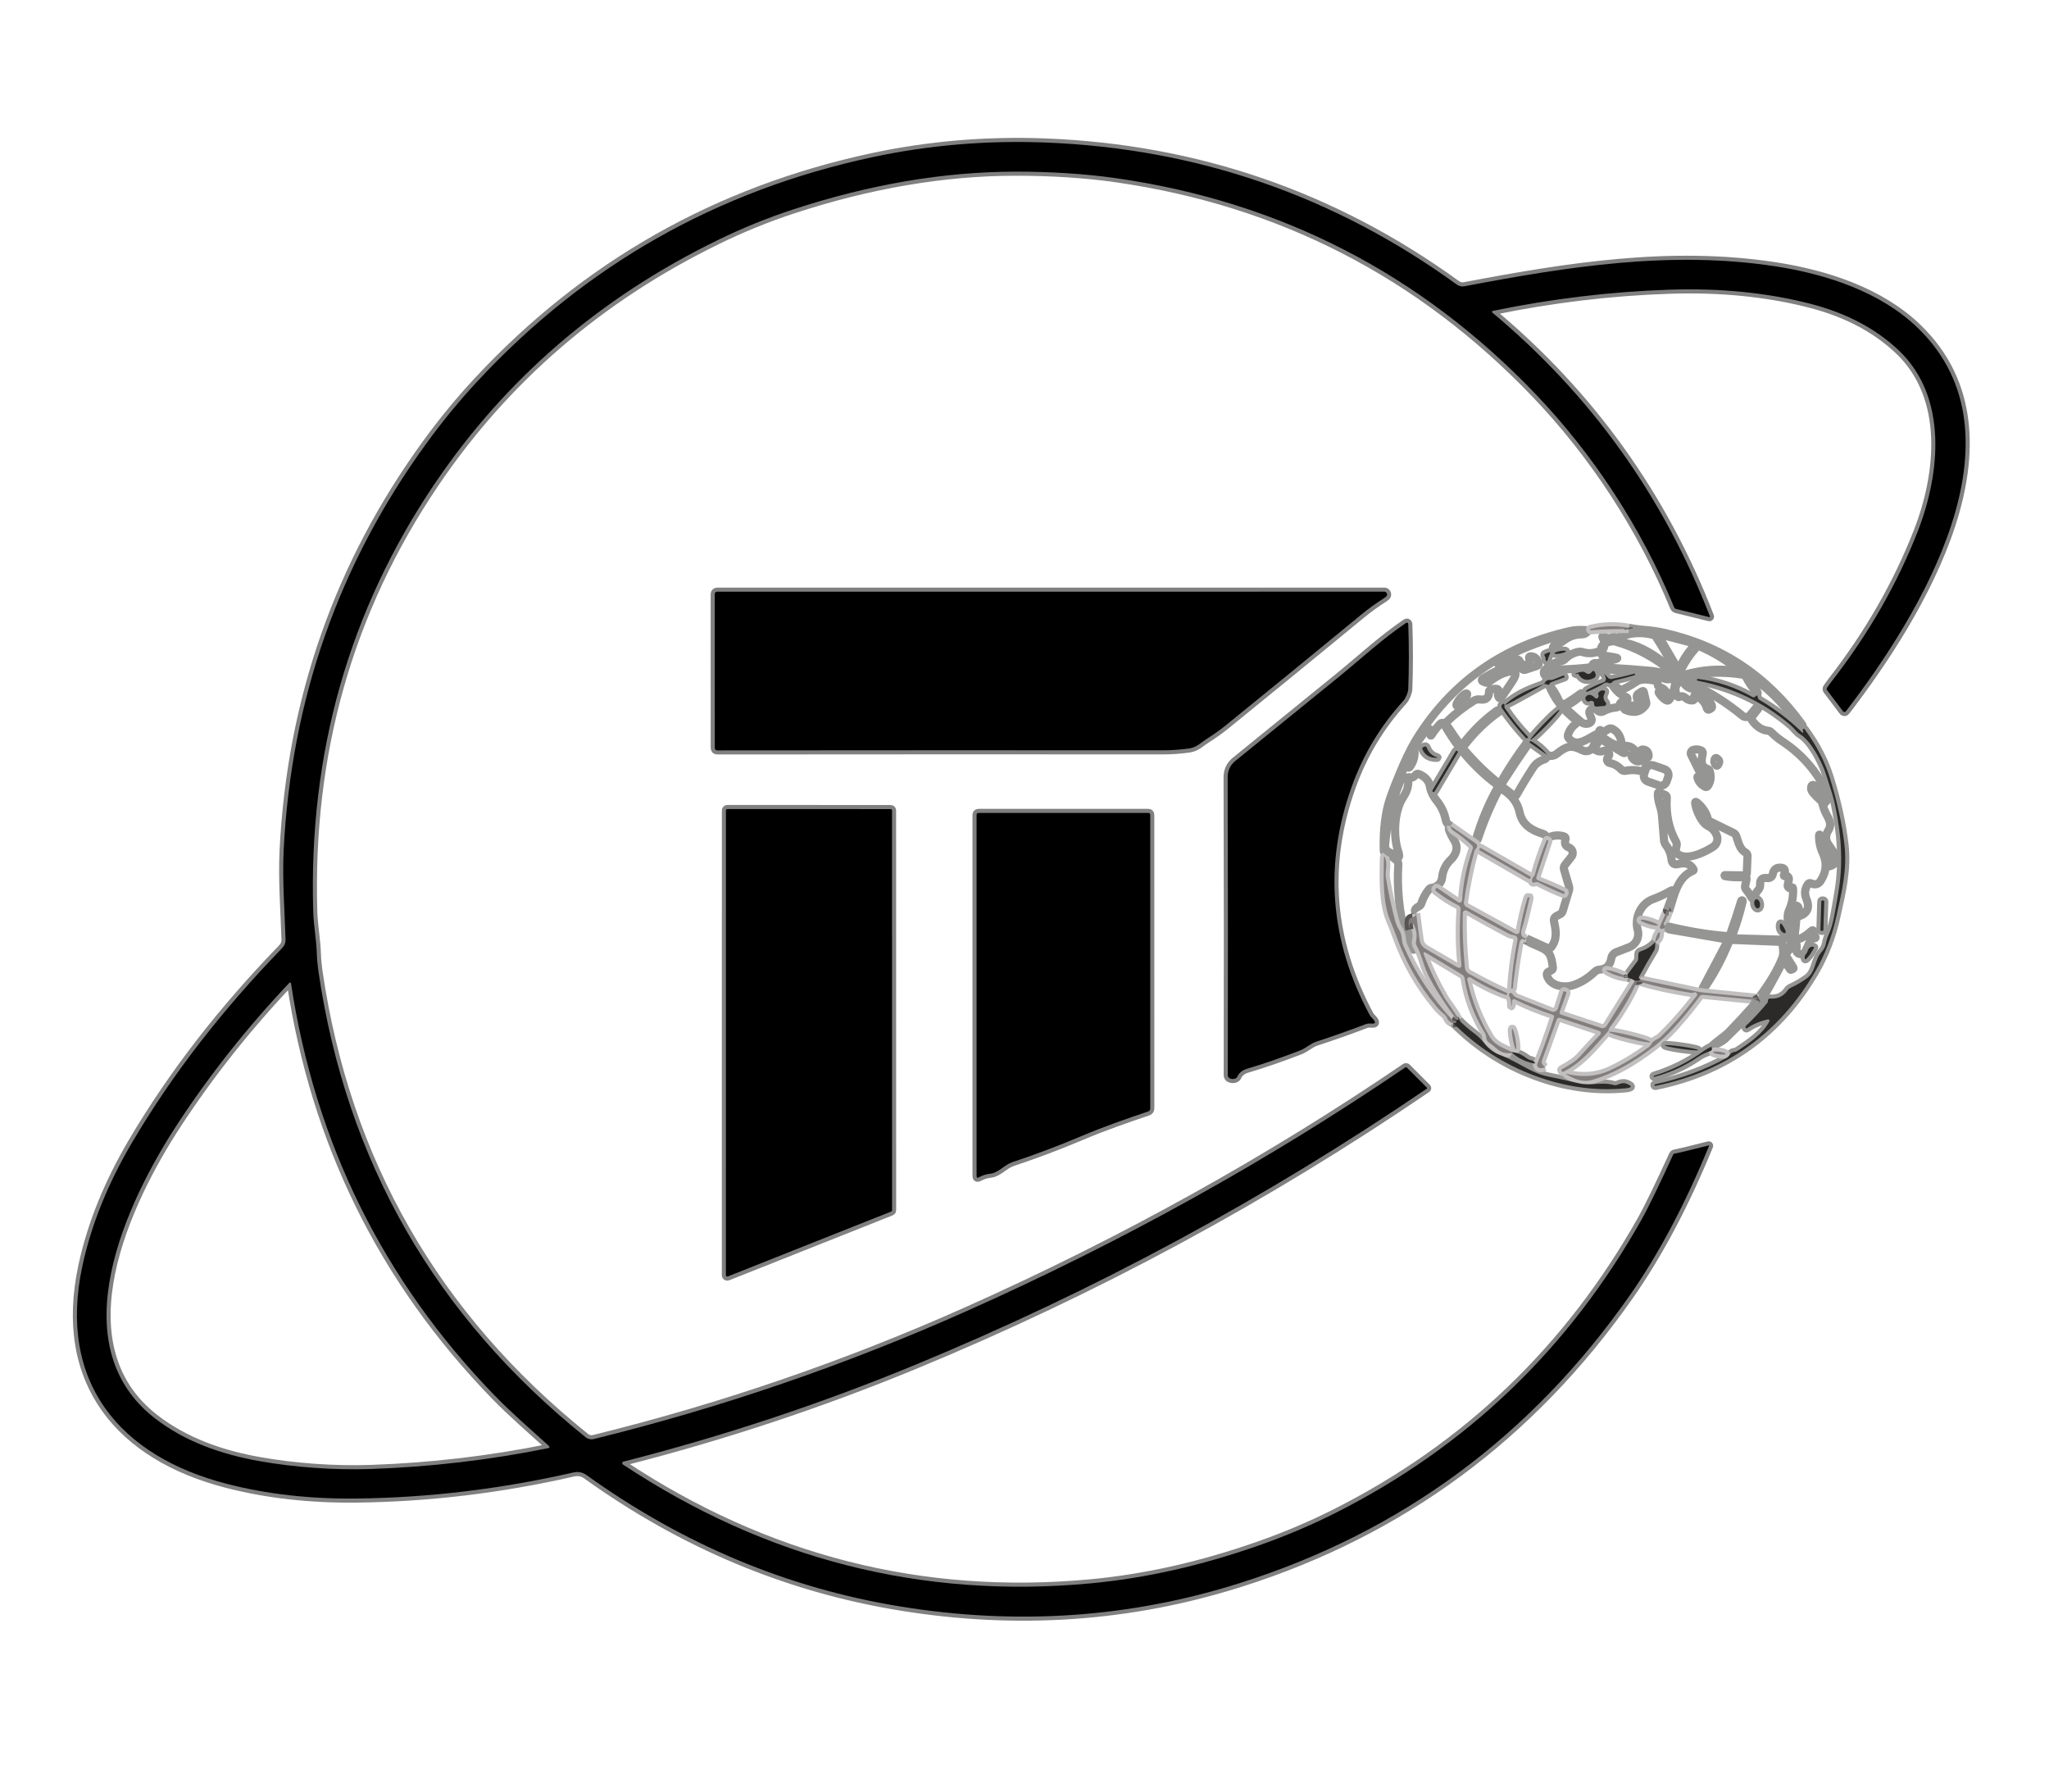
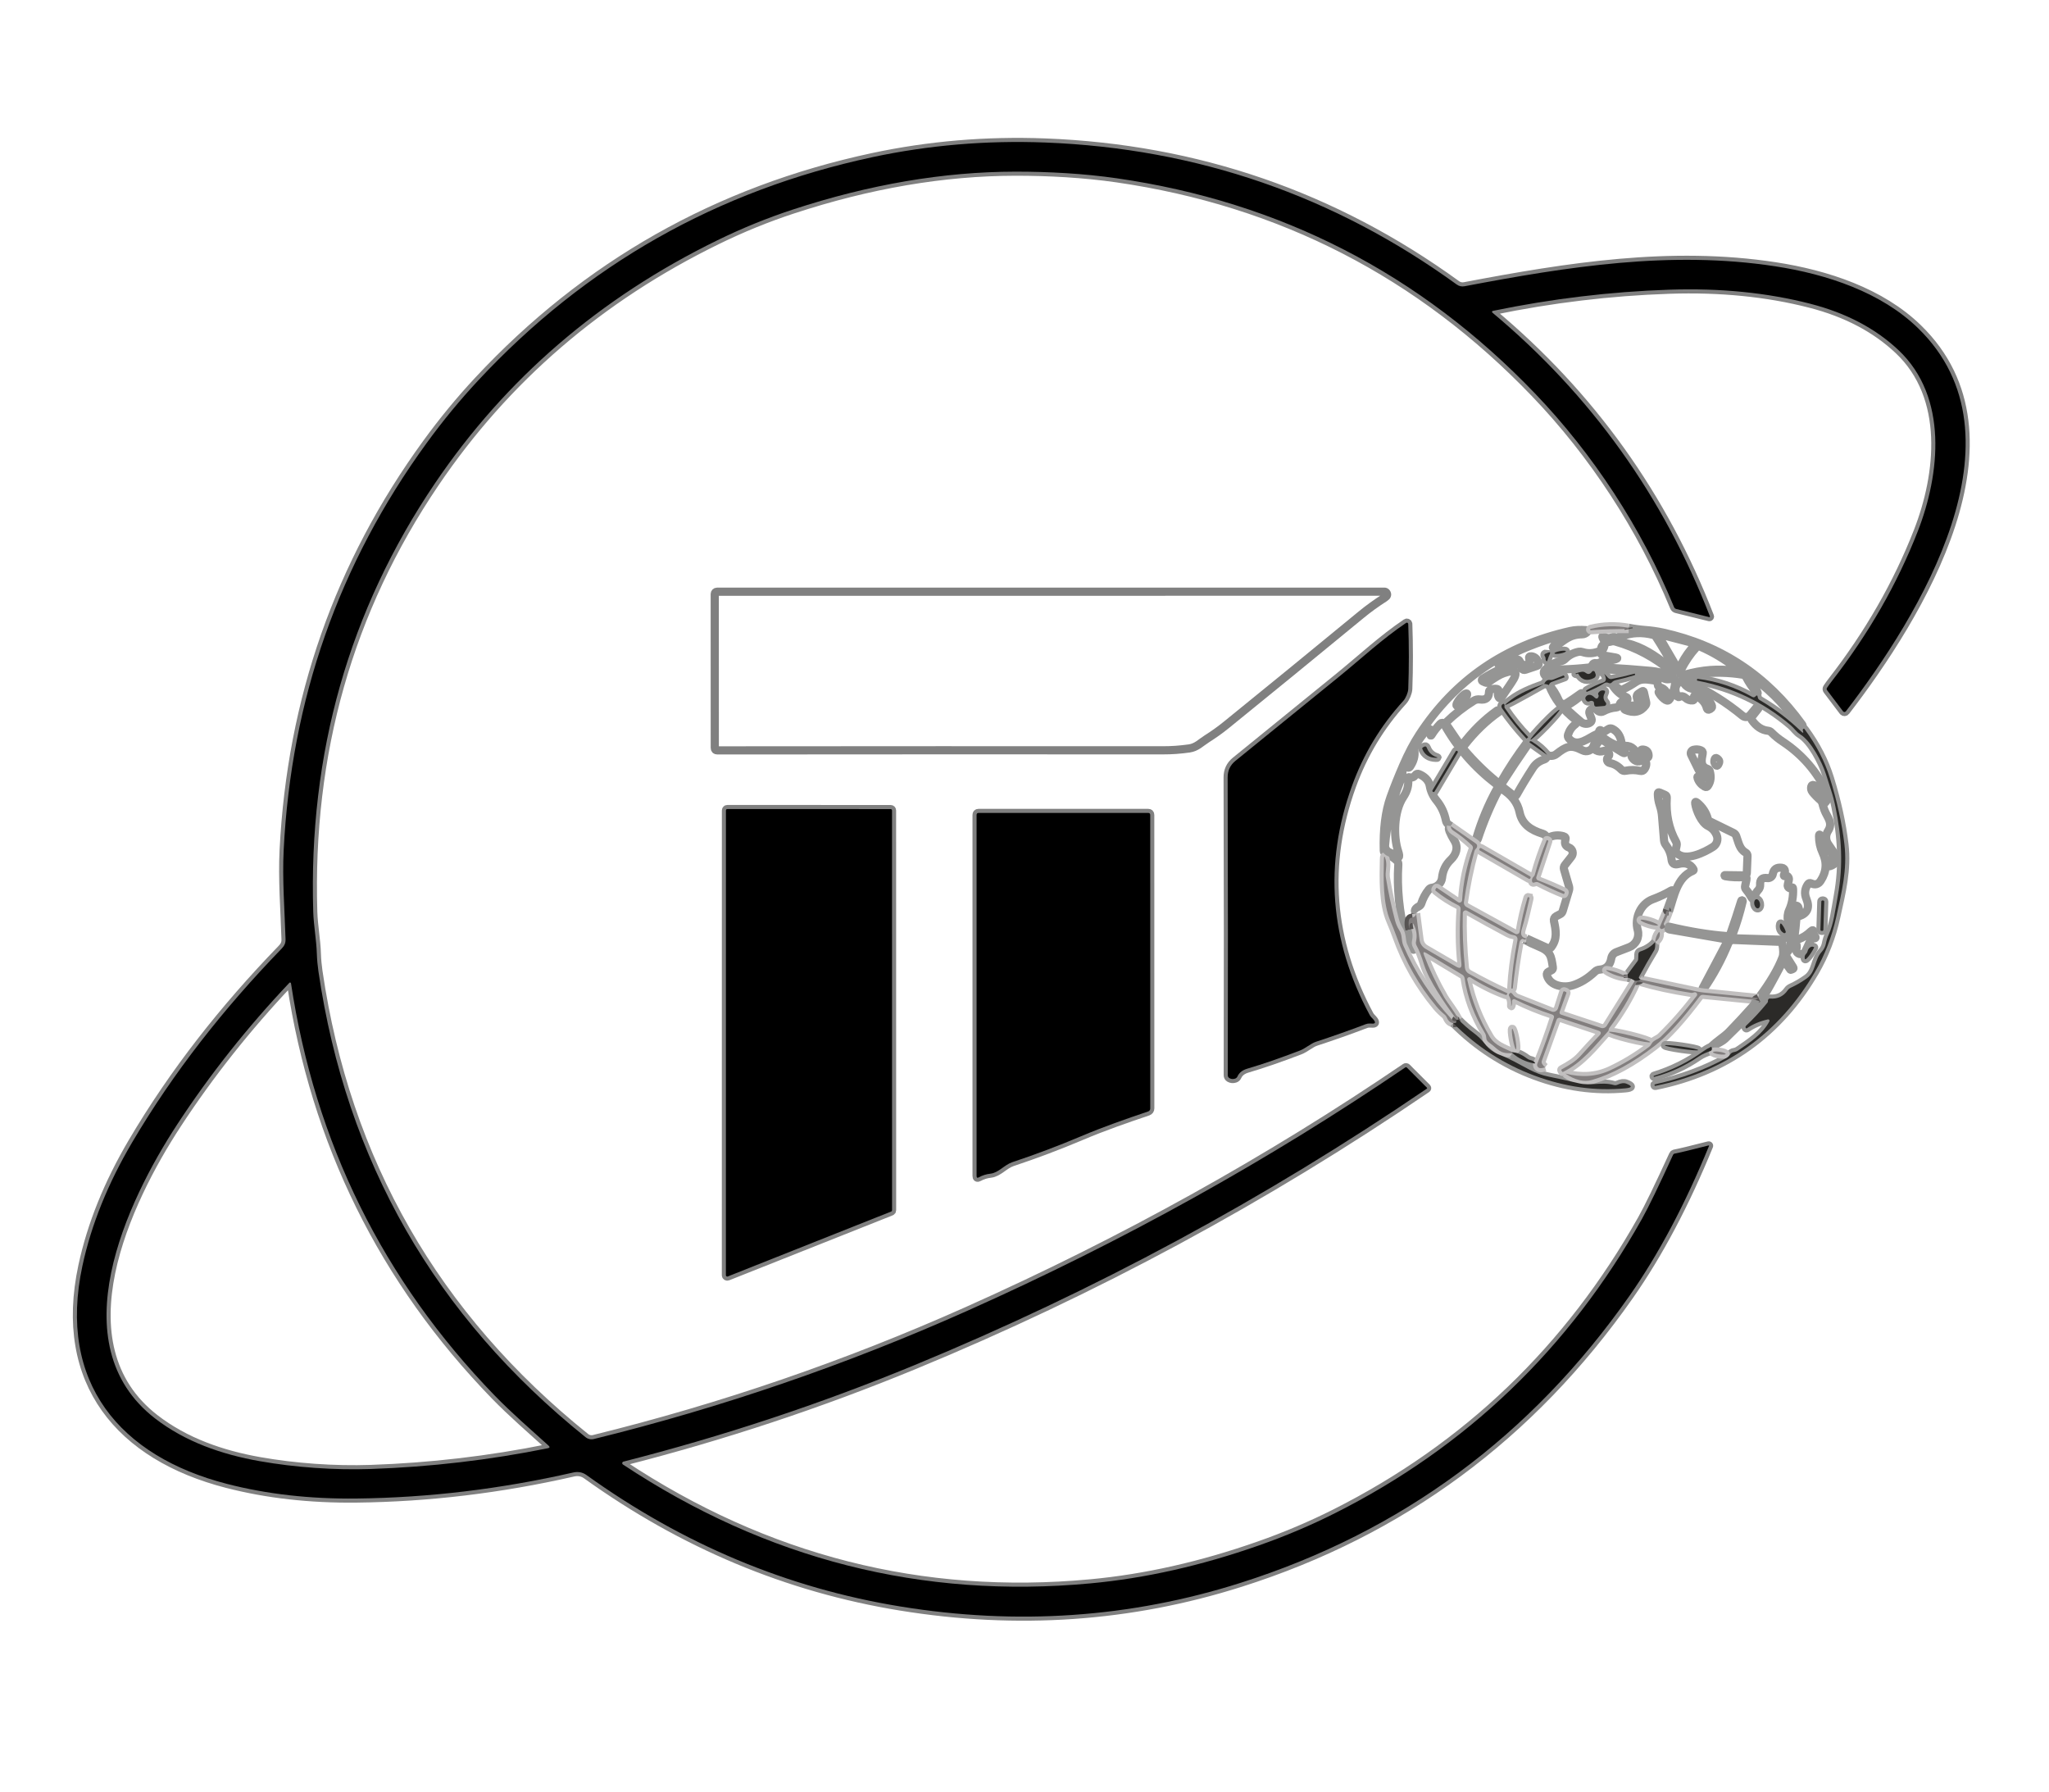
<svg xmlns="http://www.w3.org/2000/svg" width="501" height="438" viewBox="0 0 501 438" fill="none">
  <g clip-path="url(#clip0_4151_4)">
    <path d="M152.31 358.01C152.248 357.968 152.2 357.909 152.171 357.84C152.141 357.772 152.132 357.696 152.145 357.622C152.158 357.548 152.191 357.479 152.242 357.424C152.293 357.369 152.358 357.329 152.43 357.31C176.784 351.104 200.47 343.257 223.49 333.77C267.537 315.61 309.324 293.07 348.85 266.15C348.97 266.07 348.98 265.98 348.88 265.88L343.99 260.98C343.87 260.867 343.74 260.857 343.6 260.95C310.24 283.644 274.517 303.487 236.43 320.48C206.89 333.654 176.477 344.09 145.19 351.79C144.845 351.875 144.485 351.878 144.136 351.8C143.788 351.722 143.461 351.565 143.18 351.34C106.42 321.807 84.647 283.85 77.861 237.47C77.647 235.997 77.517 234.567 77.471 233.18C77.371 229.76 76.701 226.35 76.591 222.93C75.404 184.15 85.327 149.22 106.36 118.14C123.667 92.574 146.667 72.781 175.36 58.761C181.44 55.787 187.614 53.274 193.88 51.221C212.607 45.074 230.734 41.987 248.26 41.961C256.42 41.95 265.02 42.431 273.04 43.581C313.147 49.367 347.24 66.9 375.32 96.18C389.54 111.01 401.38 129.07 409.31 148.39C409.417 148.65 409.607 148.814 409.88 148.88L417.921 150.86C417.946 150.868 417.974 150.869 418 150.862C418.025 150.855 418.049 150.84 418.067 150.82C418.085 150.8 418.096 150.775 418.101 150.749C418.105 150.722 418.101 150.695 418.09 150.67C406.704 121.284 388.974 96.534 364.9 76.421C364.866 76.391 364.84 76.353 364.826 76.309C364.812 76.266 364.811 76.22 364.822 76.176C364.834 76.132 364.858 76.092 364.891 76.061C364.924 76.03 364.966 76.009 365.01 76.001C379.39 73.027 393.757 71.3 408.11 70.82C420.604 70.4 432.104 71.544 442.61 74.251C451.364 76.497 458.557 80.274 464.19 85.581C476.4 97.081 474.361 115.92 468.921 129.87C463.907 142.724 456.887 154.957 447.86 166.57C447.467 167.077 447.09 167.6 446.73 168.14C446.597 168.347 446.604 168.547 446.75 168.74L450.641 173.89C450.68 173.943 450.731 173.986 450.79 174.016C450.849 174.045 450.915 174.061 450.982 174.061C451.048 174.061 451.114 174.045 451.175 174.016C451.235 173.986 451.289 173.943 451.33 173.89C469.26 150.57 496.3 106.84 469.02 80.26C459.98 71.441 446.71 67.031 434.01 65.091C408.51 61.191 383.33 65.18 358.13 69.971C357.41 70.111 356.76 69.971 356.18 69.55C326.227 47.844 292.694 36.274 255.58 34.84C241.167 34.287 227.08 35.48 213.32 38.42C175.4 46.541 143.267 64.737 116.92 93.01C112.447 97.811 108.244 102.917 104.31 108.33C82.864 137.797 71.214 170.954 69.361 207.8C69.001 214.88 69.591 222.43 69.82 229.61C69.85 230.62 69.501 231.25 68.82 231.95C54.681 246.56 42.48 262.05 32.37 279.17C26.397 289.284 22.327 299.367 20.16 309.42C14.001 338.06 29.43 356.04 55.48 362.75C65.26 365.27 75.837 366.464 87.21 366.33C104.804 366.13 122.454 364.01 140.16 359.97C141.367 359.697 142.447 359.904 143.4 360.59C166.974 377.517 192.55 388.227 220.13 392.72C248.75 397.387 276.47 395.467 303.29 386.96C342.684 374.474 374.404 351.067 398.451 316.74C405.577 306.554 412.054 294.347 417.88 280.12C417.886 280.107 417.888 280.092 417.886 280.078C417.884 280.063 417.878 280.049 417.869 280.038C417.86 280.027 417.847 280.018 417.834 280.013C417.82 280.008 417.805 280.007 417.79 280.01C413.49 281.11 410.704 281.78 409.43 282.02C409.27 282.054 409.157 282.144 409.09 282.29C405.59 289.93 403.05 295.16 401.47 297.98C383.63 329.72 358.624 353.694 326.451 369.9C320.544 372.874 314.337 375.504 307.83 377.79C293.784 382.73 280.06 385.824 266.66 387.07C225.46 390.91 187.344 381.224 152.31 358.01Z" stroke="#808080" stroke-width="2" />
    <path d="M295.092 180.611C296.825 179.511 298.405 178.381 299.832 177.221C310.192 168.827 321.172 159.857 332.772 150.311C334.585 148.817 336.535 147.407 338.622 146.081C339.182 145.721 339.305 145.324 338.992 144.891C338.936 144.814 338.863 144.751 338.778 144.707C338.693 144.664 338.598 144.641 338.502 144.641L175.302 144.651C175.159 144.651 175.021 144.709 174.92 144.812C174.819 144.915 174.762 145.055 174.762 145.201L174.772 182.811C174.772 183.231 174.982 183.441 175.402 183.441C211.568 183.407 247.902 183.401 284.402 183.421C286.475 183.427 288.608 183.274 290.802 182.961C292.592 182.701 293.652 181.521 295.092 180.611Z" stroke="#808080" stroke-width="2" />
    <path d="M330.572 192.131C333.379 184.364 337.555 177.441 343.102 171.361C343.702 170.711 344.292 169.321 344.332 168.421C344.525 163.154 344.525 157.861 344.332 152.541C344.329 152.48 344.31 152.421 344.278 152.37C344.245 152.319 344.2 152.278 344.147 152.25C344.094 152.223 344.035 152.21 343.976 152.213C343.917 152.217 343.86 152.237 343.812 152.271C337.942 156.241 332.912 160.941 327.442 165.401C319.142 172.154 310.682 179.024 302.062 186.011C300.795 187.044 300.165 188.397 300.172 190.071C300.252 216.724 300.262 240.981 300.202 262.841C300.202 263.154 300.335 263.394 300.602 263.561C301.029 263.807 301.492 263.847 301.992 263.681C302.272 263.581 302.472 263.394 302.592 263.121C302.992 262.221 303.795 261.594 305.002 261.241C308.715 260.147 312.992 258.674 317.832 256.821C319.202 256.301 320.512 255.081 321.742 254.681C325.842 253.341 329.909 251.904 333.942 250.371C334.262 250.251 334.589 250.197 334.922 250.211L335.562 250.231C336.215 250.257 336.359 250.001 335.992 249.461C335.632 248.931 335.192 248.691 334.872 248.081C325.112 229.867 323.679 211.217 330.572 192.131Z" stroke="#808080" stroke-width="2" />
    <path d="M398.241 153.79C398.981 154.223 398.581 154.563 397.041 154.81C396.754 154.857 396.511 154.993 396.311 155.22C395.964 155.62 396.037 155.727 396.531 155.54C398.951 154.633 401.504 154.52 404.191 155.2C404.497 155.28 404.737 155.453 404.911 155.72C406.391 158.02 407.797 160.39 409.131 162.83C409.217 162.99 409.337 163.023 409.491 162.93L409.721 162.8C409.774 162.767 409.784 162.727 409.751 162.68L405.701 155.73C405.387 155.197 405.531 155.007 406.131 155.16L412.961 156.93C414.061 157.217 414.247 157.8 413.521 158.68C412.287 160.173 411.291 161.817 410.531 163.61C410.517 163.65 410.531 163.68 410.571 163.7L410.801 163.8C410.901 163.84 410.974 163.813 411.021 163.72C412.101 161.627 413.341 159.817 414.741 158.29C414.866 158.156 415.03 158.063 415.209 158.026C415.388 157.988 415.574 158.007 415.741 158.08C418.847 159.427 421.801 161.2 424.601 163.4C425.234 163.907 425.151 164.103 424.351 163.99C420.071 163.42 416.291 163.72 411.831 164.96C411.517 165.047 411.221 165.007 410.941 164.84C410.774 164.74 410.684 164.593 410.671 164.4C410.656 164.254 410.593 164.118 410.492 164.013C410.39 163.907 410.256 163.84 410.111 163.82C409.117 163.693 408.167 163.22 407.261 162.4C405.051 160.4 401.171 157.99 397.931 157.3C396.817 157.067 395.871 156.6 395.091 155.9C394.837 155.667 394.554 155.623 394.241 155.77C393.561 156.077 392.884 156.04 392.211 155.66C391.804 155.427 391.694 155.527 391.881 155.96C392.267 156.833 392.941 157.123 393.901 156.83C394.261 156.723 394.621 156.723 394.981 156.83C400.074 158.277 404.681 160.75 408.801 164.25C408.842 164.285 408.876 164.328 408.9 164.376C408.925 164.424 408.939 164.476 408.943 164.53C408.947 164.583 408.939 164.636 408.922 164.686C408.904 164.736 408.877 164.782 408.841 164.82C408.654 165.033 408.434 165.097 408.181 165.01C406.574 164.483 405.094 164.153 403.741 164.02C400.114 163.68 396.424 163.41 392.671 163.21C392.391 163.197 392.121 163.15 391.861 163.07C391.761 163.037 391.657 163.003 391.551 162.97C391.004 162.79 390.837 162.967 391.051 163.5C391.231 163.953 391.627 164.353 392.241 164.7" stroke="#959594" stroke-width="2" />
    <path d="M392.242 164.7C392.862 165.853 392.795 166.563 392.042 166.83C390.602 167.337 389.229 167.98 387.922 168.76C387.822 168.82 387.799 168.9 387.852 169V169.01C387.905 169.11 387.982 169.14 388.082 169.1C389.549 168.527 390.945 167.83 392.272 167.01C392.605 166.803 392.952 166.787 393.312 166.96C393.632 167.113 393.905 167.06 394.132 166.8C394.372 166.533 394.665 166.36 395.012 166.28C396.679 165.913 398.219 165.51 399.632 165.07C399.779 165.023 399.829 164.927 399.782 164.78V164.77C399.755 164.697 399.705 164.67 399.632 164.69C397.692 165.21 395.849 165.64 394.102 165.98C393.735 166.053 393.422 165.953 393.162 165.68L392.242 164.7Z" stroke="#959594" stroke-width="2" />
    <path d="M392.24 164.701C392.207 164.441 392.293 164.208 392.5 164.001C392.74 163.754 393.03 163.644 393.37 163.671C395.43 163.838 397.443 163.884 399.41 163.811C399.637 163.804 399.843 163.858 400.03 163.971C400.157 164.051 400.21 164.184 400.19 164.371C400.184 164.432 400.191 164.494 400.212 164.551C400.232 164.609 400.265 164.662 400.308 164.706C400.351 164.75 400.403 164.784 400.46 164.805C400.517 164.827 400.579 164.836 400.64 164.831C402.853 164.644 404.923 164.988 406.85 165.861C407.203 166.024 407.597 166.087 407.99 166.041L408.99 165.911C409.443 165.858 409.657 166.058 409.63 166.511C409.537 168.111 409.083 169.571 408.27 170.891C408.023 171.291 407.697 171.371 407.29 171.131C406.71 170.784 406.183 170.251 405.71 169.531C405.43 169.111 405.517 169.011 405.97 169.231C406.317 169.398 406.687 169.491 407.08 169.511C407.473 169.531 407.563 169.378 407.35 169.051C406.99 168.518 406.493 168.174 405.86 168.021C405.567 167.954 405.4 167.771 405.36 167.471L405.31 167.081C405.25 166.661 405.01 166.421 404.59 166.361C403.03 166.161 401.45 165.741 400.02 166.701C399.02 167.381 397.947 167.994 396.8 168.541C396.487 168.694 396.193 168.668 395.92 168.461L394.58 167.451C394.107 167.098 394.033 167.168 394.36 167.661C395.3 169.054 396.403 169.974 397.67 170.421C397.763 170.461 397.833 170.528 397.88 170.621C397.94 170.734 397.957 170.858 397.93 170.991C397.843 171.384 397.6 171.558 397.2 171.511C396.573 171.431 396.173 171.691 396 172.291C395.947 172.468 395.842 172.624 395.699 172.74C395.556 172.856 395.382 172.926 395.2 172.941C394.067 173.034 393.007 173.351 392.02 173.891C391.72 174.051 391.407 174.078 391.08 173.971C390.813 173.884 390.597 173.731 390.43 173.511C390.17 173.171 389.837 173.068 389.43 173.201C389.21 173.268 389.02 173.381 388.86 173.541C388.736 173.661 388.651 173.816 388.615 173.985C388.58 174.155 388.595 174.331 388.66 174.491L389.13 175.671C389.189 175.816 389.203 175.975 389.171 176.128C389.139 176.281 389.062 176.421 388.95 176.531C388.34 177.121 387.25 177.041 386.63 176.521C385.503 175.574 384.317 174.531 383.07 173.391C383.004 173.33 382.954 173.255 382.923 173.171C382.892 173.087 382.881 172.997 382.892 172.907C382.902 172.818 382.934 172.731 382.984 172.656C383.034 172.58 383.101 172.517 383.18 172.471C384.447 171.744 385.667 170.868 386.84 169.841C386.933 169.754 386.94 169.658 386.86 169.551C386.78 169.444 386.687 169.428 386.58 169.501C385.247 170.461 384.077 171.258 383.07 171.891C382.912 171.99 382.735 172.054 382.551 172.079C382.366 172.104 382.178 172.089 382 172.035C381.822 171.981 381.657 171.889 381.517 171.766C381.378 171.643 381.266 171.491 381.19 171.321C380.437 169.634 379.623 168.354 378.75 167.481" stroke="#959594" stroke-width="2" />
    <path d="M378.749 167.48C378.789 167.1 379.042 166.83 379.509 166.67C380.535 166.317 381.552 165.95 382.559 165.57C382.572 165.564 382.575 165.554 382.569 165.54L382.459 165.27C382.412 165.15 382.332 165.114 382.219 165.16L379.719 166.15C379.472 166.25 379.215 166.277 378.949 166.23C378.355 166.144 377.892 166.477 377.559 167.23" stroke="#959594" stroke-width="2" />
    <path d="M377.562 167.23C374.175 168.337 371.535 169.58 369.642 170.96C367.422 172.58 367.525 172.74 369.952 171.44C372.072 170.307 374.608 168.904 377.562 167.23Z" stroke="#959594" stroke-width="2" />
    <path d="M377.559 167.23C377.872 167.19 378.269 167.274 378.749 167.48" stroke="#959594" stroke-width="2" />
    <path d="M378.749 167.48C380.069 170.82 382.216 173.627 385.189 175.9C385.28 175.969 385.353 176.058 385.403 176.16C385.453 176.262 385.478 176.374 385.477 176.488C385.476 176.602 385.449 176.713 385.397 176.815C385.345 176.916 385.271 177.003 385.179 177.07C384.339 177.684 383.749 178.524 383.409 179.59C383.302 179.93 383.362 180.237 383.589 180.51C385.689 183.04 388.569 180.18 390.579 179.41C390.732 179.357 390.836 179.254 390.889 179.1L391.019 178.71C391.092 178.477 391.232 178.42 391.439 178.54C391.599 178.634 391.686 178.857 391.699 179.21C390.706 180.164 390.012 181.214 389.619 182.36C389.529 182.618 389.385 182.852 389.197 183.049C389.008 183.246 388.78 183.4 388.527 183.502C388.274 183.603 388.002 183.649 387.73 183.637C387.458 183.625 387.192 183.554 386.949 183.43C383.979 181.92 382.989 182.46 380.529 184.35C379.889 184.85 379.009 184.91 378.289 184.54" stroke="#959594" stroke-width="2" />
    <path d="M378.289 184.541C377.409 183.374 376.189 182.304 374.629 181.331C374.416 181.197 374.246 181.164 374.119 181.231C373.932 181.337 373.929 181.454 374.109 181.581L378.289 184.541Z" stroke="#959594" stroke-width="2" />
    <path d="M378.292 184.54C378.318 184.707 378.295 184.874 378.222 185.04C378.088 185.36 377.862 185.57 377.542 185.67C376.355 186.05 375.445 186.734 374.811 187.72C373.418 189.854 372.081 192.06 370.801 194.34C370.615 194.667 370.375 194.714 370.081 194.48L367.331 192.31C367.058 192.097 367.015 191.847 367.202 191.56C369.255 188.347 371.408 185.12 373.662 181.88C373.755 181.754 373.738 181.644 373.611 181.55L373.602 181.54C373.488 181.46 373.388 181.477 373.301 181.59C370.995 184.65 368.908 187.814 367.042 191.08C366.996 191.16 366.933 191.229 366.858 191.282C366.783 191.335 366.697 191.37 366.606 191.387C366.516 191.403 366.423 191.399 366.334 191.375C366.245 191.352 366.162 191.309 366.091 191.25C363.111 188.784 360.431 186.154 358.051 183.36C357.916 183.203 357.838 183.003 357.833 182.796C357.827 182.588 357.894 182.384 358.021 182.22C360.581 178.92 363.422 176.18 366.542 174C366.549 173.994 366.554 173.986 366.555 173.977C366.557 173.968 366.556 173.958 366.551 173.95L366.392 173.75C366.298 173.624 366.188 173.607 366.061 173.7C362.848 175.98 359.978 178.82 357.452 182.22C357.431 182.247 357.405 182.268 357.375 182.282C357.345 182.296 357.312 182.303 357.279 182.302C357.246 182.301 357.213 182.292 357.184 182.276C357.155 182.26 357.13 182.238 357.111 182.21L353.551 176.98C353.458 176.84 353.471 176.71 353.591 176.59C355.631 174.604 357.888 172.84 360.361 171.3C360.801 171.029 361.321 170.919 361.831 170.99C363.311 171.197 364.061 170.587 364.081 169.16C364.088 168.894 364.215 168.71 364.461 168.61C364.955 168.41 365.455 168.344 365.961 168.41C366.048 168.422 366.131 168.455 366.202 168.504C366.274 168.554 366.333 168.62 366.375 168.697C366.417 168.774 366.44 168.859 366.443 168.947C366.446 169.034 366.428 169.121 366.392 169.2C366.225 169.554 366.212 169.904 366.352 170.25C366.592 170.824 366.885 170.854 367.232 170.34C367.985 169.207 368.771 168.04 369.591 166.84C371.345 164.26 370.705 163.504 367.672 164.57C366.738 164.897 365.488 165.634 363.922 166.78C363.818 166.853 363.697 166.898 363.571 166.911C363.445 166.923 363.317 166.902 363.202 166.85L362.521 166.55C362.467 166.525 362.421 166.487 362.386 166.438C362.352 166.39 362.331 166.333 362.326 166.275C362.321 166.216 362.332 166.158 362.357 166.106C362.383 166.054 362.422 166.011 362.472 165.98C365.658 163.914 368.511 162.744 371.031 162.47C371.531 162.417 371.831 162.634 371.931 163.12C371.958 163.24 372.008 163.347 372.081 163.44C372.321 163.754 372.628 163.847 373.001 163.72L375.831 162.77C376.191 162.65 376.312 162.41 376.192 162.05C375.865 161.064 375.275 160.527 374.422 160.44C373.962 160.394 373.792 160.594 373.912 161.04C374.092 161.7 373.875 162.19 373.262 162.51C373.022 162.63 372.782 162.647 372.542 162.56C372.102 162.394 371.781 162.09 371.581 161.65C371.435 161.317 371.182 161.177 370.822 161.23C369.615 161.41 368.325 161.907 366.952 162.72C366.872 162.768 366.777 162.782 366.687 162.76C366.597 162.737 366.519 162.68 366.472 162.6L366.281 162.28C366.241 162.212 366.215 162.136 366.205 162.057C366.194 161.978 366.2 161.898 366.222 161.821C366.243 161.745 366.28 161.673 366.33 161.611C366.38 161.549 366.441 161.498 366.512 161.46C371.345 158.82 376.461 156.77 381.861 155.31C382.155 155.23 382.355 155.334 382.461 155.62L382.572 155.91C382.585 155.95 382.571 155.977 382.531 155.99C381.425 156.424 380.568 157.044 379.961 157.85C379.541 158.41 379.622 158.497 380.202 158.11C382.502 156.56 383.682 155.1 386.852 155.06C387.305 155.054 387.705 154.88 388.051 154.54C388.351 154.24 388.288 154.077 387.861 154.05C386.335 153.944 385.038 154.01 383.972 154.25C368.065 157.797 355.755 166.24 347.042 179.58C345.675 181.674 344.362 184.17 343.102 187.07C341.902 189.83 340.862 192.44 339.982 194.9C338.748 198.347 338.205 202.704 338.352 207.97C338.365 208.344 338.545 208.594 338.892 208.72C339.878 209.08 340.762 209.64 341.542 210.4C341.808 210.66 341.928 210.974 341.901 211.34C341.535 217.1 342.122 222.977 343.662 228.97C343.922 229.997 344.468 230.98 345.301 231.92C345.661 232.327 345.782 232.267 345.662 231.74L344.621 227.27" stroke="#959594" stroke-width="2" />
    <path d="M344.622 227.27C344.575 226.684 344.609 226.247 344.722 225.96C344.758 225.871 344.819 225.794 344.897 225.739C344.975 225.683 345.068 225.651 345.164 225.647C345.26 225.643 345.355 225.666 345.438 225.715C345.521 225.763 345.589 225.835 345.632 225.92C346.359 227.32 346.559 228.73 346.232 230.15C346.152 230.504 346.202 230.84 346.382 231.16C346.935 232.134 347.535 233.67 348.182 235.77C349.412 239.73 353.152 245.09 356.112 249.21" stroke="#C1BFBF" stroke-width="2" />
    <path d="M356.11 249.211C356.07 249.318 356.033 249.428 356 249.541" stroke="#959594" stroke-width="2" />
    <path d="M356.002 249.54C355.669 249.707 355.336 249.607 355.002 249.24C349.889 243.687 345.939 237.68 343.152 231.22C342.562 229.85 342.962 228.69 342.122 227.39C341.669 226.684 341.319 225.857 341.072 224.91C340.159 221.41 339.422 217.96 338.862 214.56C338.622 213.11 339.252 211.56 338.782 210.02C338.529 209.194 338.396 209.214 338.382 210.08C338.292 214.69 338.092 220.81 339.962 225.13C340.509 226.397 341.009 227.664 341.462 228.93C343.696 235.197 346.946 240.894 351.212 246.02C351.792 246.72 352.466 247.387 353.232 248.02C353.482 248.224 353.674 248.485 353.792 248.78C354.126 249.587 354.642 250.034 355.342 250.12" stroke="#C1BFBF" stroke-width="2" />
    <path d="M355.34 250.12C361.093 255.893 367.733 260.177 375.26 262.97C382.687 265.73 390.097 266.757 397.49 266.05C399.11 265.89 399.163 265.51 397.65 264.91C397.083 264.683 396.37 264.767 395.51 265.16C395.21 265.3 394.9 265.327 394.58 265.24C391.61 264.4 388.99 265.53 385.99 264.81C383.503 264.217 381.037 263.673 378.59 263.18C377.117 262.887 375.59 262.333 374.01 261.52C371.6 260.28 369.22 258.82 366.69 257.88C365.223 257.327 364.01 256.423 363.05 255.17C362.33 254.223 361.433 253.35 360.36 252.55C359.006 251.543 357.753 250.443 356.6 249.25" stroke="#959594" stroke-width="2" />
    <path d="M356.601 249.251C355.641 247.201 353.981 245.321 353.051 243.711C351.137 240.404 349.511 236.991 348.171 233.471C347.898 232.751 348.091 232.588 348.751 232.981L357.501 238.251C357.854 238.458 358.061 238.764 358.121 239.171C358.794 243.784 360.457 248.258 363.111 252.591C363.271 252.858 363.358 253.148 363.371 253.461C363.401 254.241 363.671 254.591 364.301 255.021C366.281 256.381 366.611 257.721 369.791 257.431" stroke="#C1BFBF" stroke-width="2" />
    <path d="M369.789 257.43C371.269 258.724 372.996 259.56 374.969 259.94C375.422 260.027 375.476 259.914 375.129 259.6C374.882 259.38 374.599 259.237 374.279 259.17C373.932 259.097 373.619 258.954 373.339 258.74C372.059 257.787 370.886 257.287 369.819 257.24" stroke="#959594" stroke-width="2" />
    <path d="M369.821 257.24C367.741 256.23 365.541 255.6 364.271 253.49C361.657 249.137 359.821 244.473 358.761 239.5C358.74 239.401 358.749 239.298 358.786 239.203C358.823 239.109 358.887 239.027 358.97 238.969C359.053 238.91 359.151 238.878 359.253 238.874C359.354 238.871 359.454 238.897 359.541 238.95C362.287 240.697 365.154 242.123 368.141 243.23C368.294 243.29 368.404 243.243 368.471 243.09L368.571 242.86C368.577 242.833 368.571 242.817 368.551 242.81C365.437 241.397 362.301 239.807 359.141 238.04C358.875 237.892 358.649 237.68 358.482 237.424C358.315 237.169 358.212 236.875 358.181 236.57C357.727 231.983 357.557 227.53 357.671 223.21C357.674 223.092 357.708 222.977 357.769 222.877C357.83 222.776 357.916 222.693 358.019 222.635C358.122 222.578 358.238 222.548 358.355 222.549C358.473 222.55 358.589 222.581 358.691 222.64C362.091 224.573 365.447 226.417 368.761 228.17C369.154 228.383 369.571 228.523 370.011 228.59C370.837 228.71 371.171 229.173 371.011 229.98C370.204 234.1 369.707 237.94 369.521 241.5C369.514 241.62 369.571 241.683 369.691 241.69C369.817 241.703 369.884 241.65 369.891 241.53C370.291 237.837 370.827 234.16 371.501 230.5C371.561 230.173 371.667 229.93 371.821 229.77C372.121 229.45 372.424 229.433 372.731 229.72" stroke="#C1BFBF" stroke-width="2" />
    <path d="M372.73 229.72C373.817 230.32 374.94 230.857 376.1 231.33C379.2 232.58 379.28 233.72 379.69 236.5C379.744 236.847 379.607 237.093 379.28 237.24L378.63 237.54C378.474 237.612 378.349 237.737 378.276 237.892C378.202 238.048 378.186 238.224 378.23 238.39C378.93 241.07 382.43 241.56 384.62 240.85C386.52 240.237 388.307 239.133 389.98 237.54C390.29 237.243 390.69 237.066 391.11 237.04C392.73 236.927 393.687 235.997 393.98 234.25C394.038 233.92 394.181 233.611 394.394 233.352C394.608 233.092 394.886 232.892 395.2 232.77L398.34 231.56C399.147 231.251 399.81 230.652 400.198 229.879C400.586 229.106 400.673 228.215 400.44 227.38C399.62 224.41 401.12 220.92 404.16 219.81C405.754 219.223 407.244 218.52 408.63 217.7C408.697 217.658 408.775 217.638 408.853 217.643C408.931 217.648 409.006 217.678 409.067 217.729C409.129 217.779 409.173 217.847 409.195 217.925C409.217 218.002 409.216 218.084 409.19 218.16L407.63 222.47" stroke="#959594" stroke-width="2" />
    <path d="M407.631 222.471L405.891 226.511C405.859 226.584 405.849 226.664 405.86 226.742C405.871 226.821 405.904 226.895 405.955 226.956C406.005 227.017 406.072 227.063 406.147 227.089C406.223 227.114 406.303 227.118 406.381 227.101C406.527 227.074 406.671 227.014 406.811 226.921C407.137 226.707 407.174 226.451 406.921 226.151C406.794 225.991 406.781 225.817 406.881 225.631C407.354 224.731 407.751 223.794 408.071 222.821" stroke="#C1BFBF" stroke-width="2" />
    <path d="M408.07 222.821C409.29 219.311 409.97 214.501 413.89 212.901C414.123 212.808 414.173 212.654 414.04 212.441C413.286 211.181 412.056 210.774 410.35 211.221C409.37 211.481 408.823 211.108 408.71 210.101C408.563 208.781 408.096 207.601 407.31 206.561C407.055 206.221 406.902 205.815 406.87 205.391C406.703 203.471 406.543 201.524 406.39 199.551C406.323 198.671 406.143 197.798 405.85 196.931C405.53 195.991 405.366 195.034 405.36 194.061C405.353 193.714 405.506 193.611 405.82 193.751L407.13 194.321C407.423 194.448 407.56 194.674 407.54 195.001C407.286 199.014 408.043 202.608 409.81 205.781C409.97 206.068 410.016 206.374 409.95 206.701L409.75 207.711C409.719 207.868 409.729 208.03 409.777 208.184C409.826 208.338 409.913 208.477 410.03 208.591C412.18 210.661 416.81 208.341 418.85 207.031C419.307 206.739 419.647 206.296 419.812 205.779C419.976 205.262 419.954 204.703 419.75 204.201C419.323 203.161 418.623 202.404 417.65 201.931C415.99 201.131 414.73 198.061 414.5 196.501C414.42 195.988 414.583 195.898 414.99 196.231C416.29 197.311 417.146 198.604 417.56 200.111C417.653 200.444 417.853 200.684 418.16 200.831L423.84 203.611C424.166 203.771 424.393 204.024 424.52 204.371C425.07 205.851 425.3 207.561 426.79 208.401C427.136 208.594 427.3 208.884 427.28 209.271L427.11 213.461C427.09 213.821 426.9 214.001 426.54 214.001C425.026 213.994 423.426 213.974 421.74 213.941C421.7 213.941 421.676 213.961 421.67 214.001V214.011C421.656 214.111 421.7 214.171 421.8 214.191C423.293 214.451 424.85 214.521 426.47 214.401C426.95 214.361 427.136 214.574 427.03 215.041L426.7 216.581C426.626 216.908 426.7 217.198 426.92 217.451C427.36 217.964 427.753 218.534 428.1 219.161C428.626 220.101 428.98 220.041 429.16 218.981C429.246 218.461 429.483 218.008 429.87 217.621C430.042 217.444 430.176 217.233 430.262 217.001C430.349 216.768 430.385 216.519 430.37 216.271C430.29 215.024 430.873 214.484 432.12 214.651C432.428 214.694 432.74 214.615 432.992 214.43C433.244 214.246 433.415 213.97 433.47 213.661C433.676 212.481 434.41 211.974 435.67 212.141C436.13 212.201 436.386 212.461 436.44 212.921C436.46 213.134 436.42 213.341 436.32 213.541C436.026 214.108 436.193 214.308 436.82 214.141C436.913 214.114 437 214.138 437.08 214.211C437.366 214.464 437.466 214.778 437.38 215.151L437.13 216.271C437.036 216.664 437.173 216.944 437.54 217.111C437.68 217.178 437.813 217.161 437.94 217.061C438.246 216.828 438.406 216.904 438.42 217.291C438.493 219.211 438.173 220.951 437.46 222.511C436.67 224.241 437.31 225.981 437.89 227.661C437.94 227.807 437.958 227.961 437.942 228.115C437.927 228.268 437.879 228.416 437.801 228.549C437.723 228.682 437.617 228.796 437.491 228.885C437.365 228.973 437.221 229.033 437.07 229.061C436.816 229.101 436.586 229.198 436.38 229.351C436.033 229.604 435.65 229.724 435.23 229.711L424.24 229.391C424.132 229.387 424.027 229.357 423.933 229.304C423.839 229.251 423.758 229.177 423.699 229.087C423.639 228.997 423.602 228.894 423.59 228.787C423.578 228.68 423.591 228.572 423.63 228.471C424.616 225.878 425.443 223.158 426.11 220.311C426.136 220.198 426.093 220.124 425.98 220.091H425.97C425.863 220.064 425.793 220.104 425.76 220.211C424.933 222.898 424.03 225.637 423.05 228.431C423.004 228.562 422.915 228.674 422.798 228.75C422.68 228.826 422.54 228.862 422.4 228.851C417.61 228.491 412.85 227.661 408.07 226.521C408.043 226.514 408.026 226.524 408.02 226.551L407.95 226.871C407.91 227.064 407.986 227.178 408.18 227.211L421.67 229.551C421.775 229.57 421.875 229.613 421.96 229.678C422.046 229.743 422.115 229.827 422.162 229.924C422.209 230.02 422.232 230.126 422.23 230.234C422.228 230.341 422.2 230.446 422.15 230.541L416.33 241.541C416.29 241.614 416.273 241.654 416.28 241.661L416.52 241.821C416.526 241.821 416.533 241.818 416.54 241.811C418.94 238.344 420.96 234.604 422.6 230.591C422.699 230.343 422.873 230.131 423.099 229.986C423.325 229.841 423.591 229.769 423.86 229.781L435.25 230.241C435.556 230.254 435.74 230.411 435.8 230.711C436.086 232.224 436.103 233.324 435.85 234.011C434.783 236.858 432.826 240.181 429.98 243.981" stroke="#959594" stroke-width="2" />
    <path d="M429.981 243.981L416.621 242.641C416.095 242.588 415.57 242.508 415.051 242.401L401.121 239.461" stroke="#C1BFBF" stroke-width="2" />
    <path d="M401.12 239.461C401.026 239.427 400.943 239.381 400.87 239.321C400.683 239.161 400.65 238.974 400.77 238.761C401.956 236.547 403.196 234.374 404.49 232.241C404.69 231.907 404.76 231.261 404.7 230.301" stroke="#959594" stroke-width="2" />
    <path d="M404.699 230.301C405.526 229.714 405.906 229.011 405.839 228.191C405.806 227.784 405.676 227.751 405.449 228.091C405.023 228.731 404.773 229.467 404.699 230.301Z" stroke="#C1BFBF" stroke-width="2" />
    <path d="M404.699 230.301C403.745 231.367 402.559 232.124 401.139 232.571C400.792 232.677 400.612 232.911 400.599 233.271L400.549 234.501C400.542 234.677 400.479 234.848 400.369 234.991L397.969 238.211" stroke="#959594" stroke-width="2" />
    <path d="M397.971 238.21L397.651 238.37C397.539 238.432 397.415 238.466 397.288 238.47C397.161 238.473 397.035 238.446 396.921 238.39C395.727 237.837 394.514 237.44 393.281 237.2C392.574 237.06 392.534 237.17 393.161 237.53C394.634 238.37 396.257 238.86 398.031 239" stroke="#C1BFBF" stroke-width="2" />
    <path d="M398.031 239C398.685 239.167 399.251 239.423 399.731 239.77" stroke="#959594" stroke-width="2" />
    <path d="M399.732 239.771L392.852 250.781C392.713 251.006 392.501 251.178 392.251 251.269C392 251.36 391.726 251.364 391.472 251.281L381.742 248.051C381.355 247.924 381.232 247.671 381.372 247.291L382.992 242.801C383.045 242.654 383.002 242.551 382.862 242.491L382.552 242.361C382.392 242.294 382.282 242.344 382.222 242.511L380.932 246.531C380.881 246.685 380.8 246.827 380.693 246.949C380.586 247.071 380.455 247.17 380.309 247.239C380.163 247.308 380.004 247.347 379.843 247.352C379.682 247.358 379.522 247.33 379.372 247.271L370.842 243.901C370.549 243.787 370.302 243.611 370.102 243.371L369.752 242.941C369.492 242.621 369.245 242.631 369.012 242.971C368.892 243.151 368.892 243.334 369.012 243.521C369.385 244.121 369.545 244.821 369.492 245.621C369.459 246.094 369.505 246.104 369.632 245.651C369.712 245.371 369.735 245.087 369.702 244.801C369.691 244.713 369.704 244.625 369.74 244.544C369.775 244.463 369.832 244.394 369.904 244.343C369.975 244.292 370.059 244.261 370.147 244.253C370.235 244.246 370.323 244.262 370.402 244.301C373.449 245.807 376.472 247.041 379.472 248.001C379.912 248.141 380.062 248.431 379.922 248.871C378.702 252.651 377.355 256.381 375.882 260.061C375.843 260.157 375.827 260.261 375.834 260.366C375.842 260.471 375.872 260.575 375.923 260.672C375.975 260.768 376.047 260.855 376.134 260.927C376.221 260.999 376.323 261.055 376.432 261.091C376.685 261.171 377.142 261.114 377.802 260.921" stroke="#C1BFBF" stroke-width="2" />
    <path d="M382.719 262.43C385.099 264.05 387.275 264.577 389.249 264.01C394.129 262.597 399.239 259.817 404.579 255.67C407.625 253.31 411.285 249.284 415.559 243.59C415.779 243.297 416.072 243.167 416.439 243.2L429.239 244.46" stroke="#C1BFBF" stroke-width="2" />
    <path d="M429.24 244.461C429.26 244.954 429.063 245.434 428.65 245.901C426.736 248.061 424.773 250.178 422.76 252.251C421.49 253.551 419.77 254.491 418.43 255.881" stroke="#959594" stroke-width="2" />
    <path d="M418.432 255.881C417.752 256.181 417.095 256.558 416.462 257.011C412.775 259.671 408.759 261.661 404.412 262.981C404.325 263.008 404.295 263.068 404.322 263.161C404.349 263.248 404.402 263.281 404.482 263.261C408.429 262.214 412.062 260.544 415.382 258.251C416.202 257.691 417.262 257.271 418.192 256.941C418.485 256.834 418.615 256.628 418.582 256.321C418.562 256.181 418.512 256.034 418.432 255.881Z" stroke="#959594" stroke-width="2" />
    <path d="M418.431 255.881C420.171 255.068 421.278 254.438 421.751 253.991C426.051 249.878 429.088 246.581 430.861 244.101C431.741 242.881 433.365 239.998 435.731 235.451C435.978 234.978 436.258 234.954 436.571 235.381L437.761 237.031C437.795 237.084 437.841 237.098 437.901 237.071L438.311 236.911C438.538 236.818 438.585 236.668 438.451 236.461L436.821 233.871C436.588 233.498 436.628 233.158 436.941 232.851C437.508 232.278 437.795 231.551 437.801 230.671C437.808 229.418 438.188 229.291 438.941 230.291C439.321 230.791 439.421 231.378 439.241 232.051C439.148 232.384 439.225 232.668 439.471 232.901C439.791 233.208 440.168 233.311 440.601 233.211C440.791 233.171 440.967 233.087 441.117 232.967C441.266 232.847 441.384 232.694 441.461 232.521L442.811 229.591C442.837 229.535 442.879 229.488 442.93 229.456C442.982 229.424 443.042 229.408 443.101 229.411C443.188 229.418 443.278 229.421 443.371 229.421C443.985 229.421 444.091 229.188 443.691 228.721C443.498 228.494 443.408 228.241 443.421 227.961C443.441 227.341 443.228 227.244 442.781 227.671C441.861 228.564 440.845 229.214 439.731 229.621C439.615 229.663 439.489 229.675 439.367 229.656C439.245 229.636 439.13 229.585 439.033 229.509C438.936 229.432 438.862 229.333 438.816 229.219C438.77 229.106 438.755 228.982 438.771 228.861C438.945 227.628 439.085 226.338 439.191 224.991C439.225 224.544 439.115 224.504 438.861 224.871C438.795 224.978 438.701 225.038 438.581 225.051C438.208 225.104 437.971 224.948 437.871 224.581C437.545 223.328 437.821 222.314 438.701 221.541C438.777 221.476 438.866 221.43 438.962 221.405C439.059 221.381 439.159 221.38 439.256 221.401C439.353 221.422 439.444 221.466 439.521 221.528C439.599 221.591 439.66 221.671 439.701 221.761C440.001 222.428 439.948 223.048 439.541 223.621C439.261 224.028 439.355 224.154 439.821 224.001C441.941 223.314 442.558 221.888 441.671 219.721C441.158 218.461 441.281 217.278 442.041 216.171C442.248 215.871 442.518 215.798 442.851 215.951C443.825 216.398 444.595 216.191 445.161 215.331C446.621 213.124 446.775 210.808 445.621 208.381C445.061 207.194 444.778 205.871 444.771 204.411C444.771 203.951 444.901 203.911 445.161 204.291C445.575 204.898 445.908 205.561 446.161 206.281C446.295 206.641 446.508 206.948 446.801 207.201C448.315 208.528 448.458 209.914 447.231 211.361C446.898 211.754 446.978 211.878 447.471 211.731C448.091 211.544 448.661 211.154 449.181 210.561C449.441 210.261 449.461 209.944 449.241 209.611L447.011 206.351C446.686 205.875 446.509 205.314 446.504 204.739C446.499 204.164 446.665 203.6 446.981 203.121C448.301 201.091 446.691 199.701 446.091 198.021C445.851 197.368 445.648 196.678 445.481 195.951C445.748 196.344 445.925 196.508 446.011 196.441C446.425 196.144 446.721 195.71 446.847 195.216C446.973 194.723 446.922 194.2 446.701 193.741C444.221 188.574 440.621 184.431 435.901 181.311C434.881 180.638 433.961 179.888 433.141 179.061C432.908 178.814 432.621 178.674 432.281 178.641C430.761 178.481 429.441 177.601 428.321 176.001C428.141 175.734 428.151 175.474 428.351 175.221L429.861 173.311C429.89 173.274 429.916 173.237 429.933 173.208C429.949 173.178 429.956 173.158 429.951 173.151L429.721 172.961C429.615 172.868 429.518 172.874 429.431 172.981L427.921 174.801C427.698 175.07 427.378 175.24 427.031 175.274C426.684 175.308 426.339 175.202 426.071 174.981C422.045 171.674 417.798 169.011 413.331 166.991C411.898 166.344 411.951 165.871 413.491 165.571C414.341 165.401 414.831 164.791 415.701 164.691C419.261 164.298 422.748 164.381 426.161 164.941C426.323 164.969 426.475 165.033 426.607 165.129C426.739 165.224 426.847 165.348 426.921 165.491C427.628 166.838 428.435 168.041 429.341 169.101C429.808 169.654 429.891 169.601 429.591 168.941C429.171 168.041 428.538 167.291 427.691 166.691C427.645 166.658 427.609 166.613 427.584 166.562C427.56 166.511 427.548 166.454 427.551 166.398C427.554 166.341 427.572 166.286 427.601 166.238C427.631 166.189 427.672 166.149 427.721 166.121L427.951 165.981C428.139 165.874 428.353 165.825 428.568 165.839C428.784 165.853 428.99 165.93 429.161 166.061C433.568 169.348 437.235 173.301 440.161 177.921C440.208 177.988 440.265 177.998 440.331 177.951L440.561 177.801C440.821 177.628 440.858 177.414 440.671 177.161C432.058 165.214 420.691 157.704 406.571 154.631C405.225 154.338 403.801 154.134 402.301 154.021C400.921 153.914 399.551 153.728 398.191 153.461" stroke="#959594" stroke-width="2" />
    <path d="M398.189 153.46C395.089 152.9 392.003 152.99 388.929 153.73C388.829 153.757 388.786 153.82 388.799 153.92V153.93C388.819 154.03 388.879 154.077 388.979 154.07C392.059 153.85 395.146 153.757 398.239 153.79" stroke="#C1BFBF" stroke-width="2" />
    <path d="M398.191 153.461C398.205 153.574 398.221 153.684 398.241 153.791" stroke="#575453" stroke-width="2" />
    <path d="M445.48 195.951C446.153 193.971 445.496 192.634 443.51 191.941C443.176 191.821 442.966 191.934 442.88 192.281C442.76 192.761 442.85 193.197 443.15 193.591C443.636 194.231 444.413 195.017 445.48 195.951Z" stroke="#959594" stroke-width="2" />
    <path d="M429.242 244.46C429.269 244.367 429.516 244.207 429.982 243.98" stroke="#575453" stroke-width="2" />
    <path d="M408.072 222.821C407.705 222.767 407.558 222.651 407.632 222.471" stroke="#575453" stroke-width="2" />
    <path d="M372.73 229.721C373.044 229.627 373.217 229.531 373.25 229.431" stroke="#575453" stroke-width="2" />
    <path d="M373.252 229.43L378.472 231.8C378.778 231.94 379.035 231.877 379.242 231.61C380.862 229.53 380.442 227.46 379.952 225.14C379.903 224.911 379.933 224.672 380.036 224.46C380.139 224.248 380.31 224.076 380.522 223.97L381.452 223.49C381.601 223.417 381.733 223.315 381.841 223.19C381.95 223.064 382.031 222.918 382.082 222.76L383.622 217.66C383.715 217.34 383.718 217.02 383.632 216.7L382.422 212.56C382.302 212.16 382.372 211.797 382.632 211.47L384.232 209.43C384.372 209.253 384.469 209.044 384.515 208.822C384.56 208.6 384.553 208.37 384.494 208.152C384.434 207.933 384.325 207.731 384.173 207.562C384.022 207.394 383.833 207.263 383.622 207.18C382.775 206.854 382.488 206.234 382.762 205.32C382.908 204.854 382.742 204.554 382.262 204.42C381.022 204.08 379.828 204.184 378.682 204.73C378.442 204.844 378.255 204.784 378.122 204.55C377.908 204.177 377.588 203.927 377.162 203.8C374.412 202.96 372.172 201.57 371.552 198.57C371.072 196.224 369.598 194.31 367.132 192.83C367.076 192.797 367.013 192.776 366.949 192.767C366.884 192.759 366.819 192.764 366.756 192.781C366.693 192.799 366.635 192.83 366.584 192.871C366.534 192.912 366.492 192.963 366.462 193.02C364.442 196.86 362.732 200.897 361.332 205.13C361.285 205.284 361.185 205.334 361.032 205.28H361.022C360.942 205.254 360.912 205.197 360.932 205.11C362.185 200.81 363.892 196.704 366.052 192.79C366.153 192.604 366.184 192.388 366.14 192.179C366.096 191.97 365.98 191.783 365.812 191.65C360.485 187.55 356.245 182.664 353.092 176.99C353.049 176.917 352.99 176.854 352.92 176.807C352.849 176.76 352.768 176.73 352.684 176.719C352.6 176.709 352.514 176.718 352.434 176.746C352.354 176.773 352.281 176.82 352.222 176.88C351.355 177.78 350.652 178.667 350.112 179.54C349.832 179.994 349.755 179.96 349.882 179.44C349.928 179.247 349.932 179.05 349.892 178.85C349.732 178.084 349.375 177.98 348.822 178.54C347.675 179.714 346.732 181.05 345.992 182.55C345.845 182.857 345.792 183.18 345.832 183.52C346.005 184.814 345.645 186.12 344.752 187.44C344.618 187.64 344.435 187.707 344.202 187.64C343.888 187.554 343.598 187.597 343.332 187.77C343.052 187.957 342.915 188.217 342.922 188.55C342.928 189.244 342.708 190.147 342.262 191.26C340.288 196.2 339.088 201.317 338.662 206.61C338.631 207 338.73 207.389 338.944 207.716C339.157 208.044 339.473 208.291 339.842 208.42C340.148 208.527 340.428 208.687 340.682 208.9C342.022 210.027 342.415 209.76 341.862 208.1C340.692 204.61 340.752 198.39 343.132 194.82C344.105 193.367 344.488 191.884 344.282 190.37C344.242 190.044 344.378 189.927 344.692 190.02C345.252 190.18 345.718 189.997 346.092 189.47C346.312 189.17 346.595 189.09 346.942 189.23C348.172 189.72 349.352 190.69 349.592 192.1C349.812 193.414 350.382 194.63 351.302 195.75C352.428 197.13 353.178 198.75 353.552 200.61C353.638 201.03 353.858 201.357 354.212 201.59L354.772 201.97" stroke="#959594" stroke-width="2" />
    <path d="M354.77 201.971C354.244 202.104 354.127 202.517 354.42 203.211C354.74 203.977 355.14 204.747 355.62 205.521C356.65 207.171 356.05 208.911 354.72 210.181C353.48 211.367 352.77 212.847 352.59 214.621C352.47 215.851 351.39 216.891 350.15 217.021C349.824 217.054 349.557 217.201 349.35 217.461C348.544 218.461 347.937 219.591 347.53 220.851C347.43 221.164 347.234 221.401 346.94 221.561C345.927 222.107 345.697 222.681 346.25 223.281" stroke="#959594" stroke-width="2" />
    <path d="M346.25 223.28C346.223 223.86 345.84 224.22 345.1 224.36C344.773 224.42 344.573 224.614 344.5 224.94C344.36 225.56 344.4 226.337 344.62 227.27" stroke="#575453" stroke-width="2" />
    <path d="M391.699 179.21C391.719 179.477 391.756 179.713 391.809 179.92C391.869 180.14 392.003 180.33 392.209 180.49C393.303 181.303 394.446 181.927 395.639 182.36C395.743 182.397 395.854 182.407 395.963 182.389C396.071 182.37 396.173 182.324 396.259 182.255C396.344 182.185 396.41 182.095 396.451 181.993C396.491 181.89 396.504 181.779 396.489 181.67C396.256 179.957 395.503 178.79 394.229 178.17C393.903 178.017 393.586 178.033 393.279 178.22L391.699 179.21Z" stroke="#959594" stroke-width="2" />
    <path d="M369.819 257.24C369.806 257.307 369.796 257.37 369.789 257.43" stroke="#575453" stroke-width="2" />
    <path d="M356.601 249.251C356.028 249.464 355.865 249.451 356.111 249.211" stroke="#575453" stroke-width="2" />
    <path d="M382.72 262.431C386.687 263.471 390.36 263.207 393.74 261.641C396.994 260.127 400.147 258.224 403.2 255.931C403.467 255.724 403.674 255.471 403.82 255.171C404.24 254.321 405.39 254.121 406.1 253.421C409.24 250.347 412.16 247.024 414.86 243.451C414.924 243.366 414.962 243.264 414.968 243.159C414.975 243.053 414.95 242.947 414.898 242.854C414.845 242.761 414.766 242.685 414.671 242.635C414.575 242.584 414.467 242.562 414.36 242.571C414.267 242.577 414.174 242.601 414.08 242.641C413.887 242.727 413.687 242.754 413.48 242.721C408.8 242.001 404.604 241.087 400.89 239.981C400.504 239.867 400.227 239.994 400.06 240.361C398.36 244.127 396.17 247.774 393.49 251.301C393.41 251.407 393.364 251.527 393.35 251.661C393.35 251.721 393.344 251.777 393.33 251.831C393.297 251.937 393.244 252.031 393.17 252.111C389.89 255.731 386.79 259.781 382.24 262.011C382.094 262.084 381.98 262.047 381.9 261.901L381.78 261.671C381.72 261.557 381.75 261.467 381.87 261.401C383.6 260.451 385.19 259.561 386.53 258.071C388.03 256.397 389.544 254.761 391.07 253.161C391.617 252.587 391.517 252.177 390.77 251.931L381.48 248.841C381.306 248.783 381.117 248.796 380.952 248.876C380.788 248.956 380.662 249.098 380.6 249.271L377.01 259.261C376.897 259.567 376.924 259.857 377.09 260.131C377.284 260.444 377.52 260.707 377.8 260.921" stroke="#C1BFBF" stroke-width="2" />
    <path d="M373.25 229.431C372.05 229.251 371.66 228.484 372.08 227.131C372.85 224.681 373.38 222.121 373.97 219.631C374.003 219.471 373.94 219.371 373.78 219.331V219.321C373.626 219.281 373.526 219.337 373.48 219.491C372.666 222.191 372.03 224.947 371.57 227.761C371.55 227.876 371.504 227.984 371.434 228.077C371.364 228.171 371.273 228.246 371.169 228.297C371.064 228.348 370.949 228.373 370.832 228.37C370.716 228.367 370.602 228.337 370.5 228.281L358.53 221.711C358.324 221.599 358.157 221.427 358.052 221.218C357.946 221.009 357.907 220.773 357.94 220.541C358.533 216.314 359.38 212.191 360.48 208.171C360.56 207.871 360.71 207.614 360.93 207.401C361.056 207.281 361.133 207.144 361.16 206.991C361.226 206.657 361.12 206.394 360.84 206.201L354.77 201.971" stroke="#C1BFBF" stroke-width="2" />
    <path d="M354.77 201.971C354.697 202.391 354.91 202.764 355.41 203.091C356.877 204.037 358.367 205.214 359.88 206.621C359.999 206.73 360.084 206.873 360.123 207.031C360.162 207.189 360.154 207.356 360.1 207.511C358.62 211.597 357.753 215.781 357.5 220.061C357.492 220.171 357.455 220.277 357.393 220.369C357.332 220.46 357.247 220.534 357.149 220.583C357.051 220.632 356.942 220.653 356.833 220.646C356.724 220.638 356.62 220.602 356.53 220.541L351.37 217.061C351.29 217.007 351.227 217.021 351.18 217.101L351 217.371C350.957 217.435 350.94 217.514 350.953 217.592C350.966 217.669 351.008 217.74 351.07 217.791C352.79 219.184 354.62 220.354 356.56 221.301C356.973 221.501 357.163 221.831 357.13 222.291C356.81 226.831 356.873 231.237 357.32 235.511C357.44 236.611 357.02 236.881 356.06 236.321L348.53 231.941C348.143 231.713 347.814 231.401 347.566 231.029C347.318 230.656 347.159 230.233 347.1 229.791L346.25 223.281" stroke="#C1BFBF" stroke-width="2" />
    <path d="M401.12 239.461C400.807 239.748 400.344 239.851 399.73 239.771" stroke="#575453" stroke-width="2" />
    <path d="M398.029 239.001L397.969 238.211" stroke="#575453" stroke-width="2" />
    <path d="M356 249.54C356.267 249.947 356.047 250.14 355.34 250.12" stroke="#575453" stroke-width="2" />
    <path d="M390.981 159.22C389.581 159.767 388.234 159.827 386.941 159.4C386.645 159.302 386.332 159.278 386.031 159.33C384.731 159.57 383.618 160.157 382.691 161.09C382.418 161.37 382.061 161.555 381.671 161.62C380.271 161.867 378.971 162.577 377.771 163.75C377.605 163.916 377.505 164.136 377.49 164.37C377.475 164.604 377.547 164.836 377.691 165.02L377.861 165.24C377.906 165.296 377.969 165.335 378.039 165.349C378.108 165.364 378.18 165.354 378.241 165.32C379.661 164.57 380.221 163.71 382.031 163.65C384.151 163.584 386.271 163.434 388.391 163.2C388.831 163.154 389.154 162.93 389.361 162.53C389.541 162.177 389.821 162.037 390.201 162.11C390.548 162.177 390.874 162.124 391.181 161.95C392.421 161.26 393.751 161.61 395.061 161.14C395.554 160.967 395.544 160.834 395.031 160.74L391.921 160.2C391.82 160.183 391.725 160.139 391.647 160.073C391.568 160.007 391.509 159.921 391.474 159.825C391.44 159.728 391.431 159.624 391.45 159.523C391.469 159.422 391.514 159.328 391.581 159.25C391.967 158.817 392.211 158.334 392.311 157.8C392.384 157.434 392.281 157.374 392.001 157.62C391.701 157.874 391.534 158.177 391.501 158.53C391.467 158.87 391.294 159.1 390.981 159.22Z" stroke="#959594" stroke-width="2" />
    <path d="M382.875 159.199C382.867 159.16 382.824 159.129 382.747 159.106C382.671 159.084 382.562 159.07 382.427 159.067C382.292 159.064 382.134 159.071 381.962 159.088C381.79 159.105 381.607 159.131 381.424 159.165C381.24 159.2 381.06 159.241 380.894 159.288C380.727 159.334 380.577 159.385 380.453 159.437C380.328 159.488 380.232 159.54 380.168 159.589C380.105 159.638 380.076 159.683 380.083 159.722C380.09 159.76 380.134 159.792 380.21 159.815C380.287 159.837 380.396 159.85 380.531 159.854C380.666 159.857 380.824 159.85 380.996 159.833C381.168 159.816 381.351 159.79 381.534 159.755C381.717 159.721 381.898 159.679 382.064 159.633C382.231 159.586 382.38 159.536 382.505 159.484C382.629 159.433 382.726 159.381 382.79 159.332C382.853 159.283 382.882 159.238 382.875 159.199Z" stroke="#959594" stroke-width="2" />
-     <path d="M377.909 161.16C377.902 161.194 377.905 161.227 377.919 161.26C378.112 161.774 378.282 161.77 378.429 161.25C378.569 160.777 378.732 160.34 378.919 159.94C379.145 159.474 379.019 159.34 378.539 159.54L377.799 159.84C377.712 159.88 377.655 159.944 377.629 160.03C377.602 160.157 377.622 160.267 377.689 160.36C377.869 160.6 377.942 160.867 377.909 161.16Z" stroke="#959594" stroke-width="2" />
+     <path d="M377.909 161.16C377.902 161.194 377.905 161.227 377.919 161.26C378.112 161.774 378.282 161.77 378.429 161.25C378.569 160.777 378.732 160.34 378.919 159.94L377.799 159.84C377.712 159.88 377.655 159.944 377.629 160.03C377.602 160.157 377.622 160.267 377.689 160.36C377.869 160.6 377.942 160.867 377.909 161.16Z" stroke="#959594" stroke-width="2" />
    <path d="M385.921 164.761C386.788 166.274 388.068 166.597 389.761 165.731C389.927 165.645 390.055 165.502 390.123 165.327C390.191 165.153 390.194 164.958 390.131 164.781L389.961 164.301C389.938 164.23 389.895 164.167 389.838 164.119C389.78 164.072 389.711 164.041 389.637 164.03C389.563 164.02 389.488 164.03 389.42 164.06C389.352 164.091 389.293 164.139 389.251 164.201C388.798 164.841 388.278 164.931 387.691 164.471C387.411 164.251 387.091 164.171 386.731 164.231C386.251 164.311 385.798 164.431 385.371 164.591C385.151 164.677 385.158 164.741 385.391 164.781C385.478 164.801 385.568 164.777 385.661 164.711C385.768 164.631 385.854 164.647 385.921 164.761Z" stroke="#959594" stroke-width="2" />
    <path d="M440.402 178.81C437.336 175.857 433.956 173.3 430.262 171.14C429.982 170.98 429.822 170.737 429.782 170.41C429.729 169.957 429.549 169.9 429.242 170.24C429.009 170.494 428.739 170.534 428.432 170.36C424.292 168.02 419.876 166.554 415.182 165.96C415.029 165.94 414.942 166.007 414.922 166.16V166.17C414.902 166.304 414.956 166.384 415.082 166.41C423.656 168.05 431.246 171.68 437.852 177.3C438.672 178 439.252 178.95 440.162 179.51C442.892 181.16 445.562 186.45 446.412 189.09C446.852 190.47 447.286 191.82 447.712 193.14C448.146 194.467 448.506 195.834 448.792 197.24C450.302 204.57 450.712 211.57 449.392 218.83C448.722 222.53 448.342 225.87 447.162 228.42C446.842 229.127 446.612 229.854 446.472 230.6C446.332 231.394 445.979 232.1 445.412 232.72C443.672 234.61 444.032 237.551 441.842 239.141C440.589 240.047 439.269 240.817 437.882 241.451C437.568 241.594 437.299 241.819 437.102 242.1C436.076 243.58 434.632 244.25 432.772 244.11C432.566 244.097 432.422 244.184 432.342 244.37C432.289 244.484 432.269 244.607 432.282 244.74C432.289 244.807 432.282 244.874 432.261 244.94C432.241 245.005 432.207 245.066 432.162 245.12C430.509 247.147 428.772 249.024 426.952 250.75C426.886 250.81 426.839 250.88 426.812 250.96C426.786 251.04 426.789 251.124 426.822 251.21C426.902 251.41 427.029 251.45 427.202 251.33C428.636 250.35 430.326 249.641 432.272 249.201C432.334 249.187 432.398 249.192 432.458 249.214C432.517 249.236 432.569 249.274 432.606 249.325C432.644 249.376 432.667 249.436 432.672 249.499C432.676 249.562 432.663 249.625 432.632 249.68C431.072 252.74 427.802 254.91 424.982 256.81C424.702 256.997 424.396 257.117 424.062 257.171C423.589 257.237 423.232 257.457 422.992 257.83C422.779 258.164 422.499 258.427 422.152 258.62C416.939 261.52 411.116 263.67 404.682 265.07C404.562 265.097 404.516 265.17 404.542 265.29V265.3C404.569 265.434 404.649 265.487 404.782 265.46C421.976 261.967 434.982 252.664 443.802 237.55C446.189 233.464 447.916 228.997 448.982 224.15C450.292 218.19 451.712 212.64 450.982 206.4C450.382 201.314 449.199 195.917 447.432 190.21C446.159 186.11 444.102 182.134 441.262 178.28C441.129 178.094 440.992 178.09 440.852 178.27C440.786 178.357 440.769 178.45 440.802 178.55C441.042 179.21 440.909 179.297 440.402 178.81Z" stroke="#959594" stroke-width="2" />
    <path d="M390.869 170.261C390.662 170.854 390.332 170.934 389.879 170.501C389.106 169.754 388.436 169.651 387.869 170.191C387.549 170.497 387.539 170.844 387.839 171.231C388.066 171.517 388.345 171.581 388.679 171.421C388.925 171.301 389.185 171.294 389.459 171.401C389.532 171.432 389.597 171.482 389.646 171.547C389.695 171.612 389.727 171.689 389.739 171.771L389.799 172.321C389.814 172.445 389.877 172.558 389.974 172.636C390.071 172.714 390.195 172.752 390.319 172.741L392.259 172.581C392.354 172.573 392.445 172.54 392.522 172.483C392.599 172.427 392.658 172.35 392.694 172.262C392.729 172.173 392.739 172.076 392.722 171.983C392.705 171.889 392.663 171.801 392.599 171.731C392.006 171.051 391.919 170.304 392.339 169.491C392.586 169.017 392.442 168.777 391.909 168.771C391.456 168.764 391.095 168.961 390.829 169.361C390.781 169.433 390.755 169.518 390.753 169.604C390.751 169.691 390.774 169.776 390.819 169.851C390.906 169.991 390.922 170.127 390.869 170.261Z" stroke="#959594" stroke-width="2" />
    <path d="M367.85 172.71C367.876 172.583 367.88 172.457 367.86 172.33C367.813 172.05 367.67 171.987 367.43 172.14C367.203 172.28 367.1 172.473 367.12 172.72C367.133 172.88 367.186 173.027 367.28 173.16C369.08 175.76 371.05 178.21 373.19 180.51C373.216 180.543 373.25 180.547 373.29 180.52L373.58 180.3C373.653 180.253 373.66 180.197 373.6 180.13C371.56 178.043 369.666 175.693 367.92 173.08C367.846 172.967 367.823 172.843 367.85 172.71Z" stroke="#959594" stroke-width="2" />
    <path d="M374.227 180.826C374.259 180.857 374.383 180.793 374.59 180.638C374.798 180.483 375.086 180.24 375.437 179.923C375.789 179.605 376.197 179.22 376.639 178.788C377.081 178.357 377.548 177.887 378.014 177.407C378.479 176.927 378.933 176.446 379.351 175.99C379.768 175.535 380.141 175.115 380.447 174.753C380.753 174.392 380.987 174.097 381.136 173.884C381.284 173.672 381.344 173.546 381.312 173.515C381.279 173.484 381.156 173.548 380.948 173.703C380.741 173.858 380.453 174.101 380.101 174.419C379.75 174.736 379.341 175.122 378.899 175.553C378.457 175.985 377.99 176.454 377.525 176.934C377.06 177.414 376.606 177.896 376.188 178.351C375.771 178.806 375.398 179.227 375.092 179.588C374.786 179.95 374.552 180.245 374.403 180.457C374.255 180.67 374.195 180.795 374.227 180.826Z" stroke="#959594" stroke-width="2" />
    <path d="M177.492 311.74C177.492 311.794 177.505 311.847 177.529 311.895C177.554 311.943 177.591 311.984 177.635 312.015C177.679 312.045 177.731 312.064 177.784 312.071C177.838 312.077 177.892 312.07 177.942 312.05L217.912 296.17C217.973 296.147 218.025 296.105 218.063 296.052C218.1 295.999 218.121 295.935 218.122 295.87L218.112 198.12C218.112 198.033 218.077 197.949 218.016 197.887C217.954 197.825 217.87 197.79 217.782 197.79L177.832 197.78C177.789 197.78 177.746 197.789 177.706 197.805C177.666 197.822 177.629 197.846 177.599 197.877C177.568 197.908 177.544 197.944 177.527 197.984C177.511 198.024 177.502 198.067 177.502 198.11L177.492 311.74Z" stroke="#808080" stroke-width="2" />
    <path d="M264.261 277.8C270.081 275.34 275.131 273.61 280.731 271.71C280.883 271.658 281.015 271.56 281.108 271.429C281.202 271.298 281.252 271.141 281.251 270.98L281.241 199.24C281.241 198.9 281.075 198.73 280.741 198.73H239.271C238.945 198.73 238.781 198.897 238.781 199.23V287.47C238.781 287.91 238.971 288.024 239.351 287.81C240.198 287.33 241.158 287.03 242.231 286.91C244.141 286.69 245.591 284.75 247.521 284.11C253.208 282.217 258.788 280.114 264.261 277.8Z" stroke="#808080" stroke-width="2" />
    <path d="M429.856 222.058C429.946 222.039 430.029 221.992 430.101 221.92C430.173 221.847 430.232 221.75 430.274 221.634C430.317 221.518 430.342 221.386 430.349 221.244C430.356 221.103 430.344 220.955 430.314 220.81C430.254 220.516 430.124 220.25 429.953 220.069C429.782 219.887 429.583 219.807 429.401 219.844C429.311 219.862 429.228 219.909 429.156 219.982C429.085 220.055 429.026 220.152 428.983 220.268C428.941 220.383 428.915 220.516 428.908 220.657C428.901 220.799 428.913 220.946 428.943 221.092C429.003 221.385 429.133 221.652 429.304 221.833C429.476 222.014 429.674 222.095 429.856 222.058Z" stroke="#959594" stroke-width="2" />
    <path d="M446.049 220.424C446.05 220.387 446.044 220.35 446.031 220.316C446.018 220.282 445.999 220.25 445.973 220.223C445.948 220.196 445.918 220.175 445.885 220.16C445.851 220.145 445.815 220.136 445.778 220.135L445.618 220.13C445.581 220.129 445.545 220.135 445.51 220.148C445.476 220.161 445.445 220.181 445.418 220.206C445.391 220.231 445.369 220.261 445.354 220.295C445.339 220.328 445.331 220.364 445.33 220.401L445.113 227.278C445.112 227.314 445.118 227.351 445.131 227.386C445.144 227.42 445.164 227.451 445.189 227.478C445.214 227.505 445.245 227.527 445.278 227.542C445.312 227.557 445.348 227.565 445.385 227.566L445.544 227.571C445.581 227.573 445.618 227.566 445.652 227.553C445.687 227.54 445.718 227.521 445.745 227.496C445.772 227.47 445.793 227.44 445.808 227.407C445.824 227.373 445.832 227.337 445.833 227.3L446.049 220.424Z" stroke="#959594" stroke-width="2" />
    <path d="M405.374 226.197C405.402 226.105 405.206 225.95 404.829 225.764C404.453 225.578 403.926 225.378 403.366 225.206C403.088 225.121 402.811 225.046 402.549 224.985C402.287 224.924 402.046 224.878 401.84 224.85C401.634 224.822 401.467 224.812 401.348 224.822C401.229 224.831 401.161 224.859 401.147 224.904C401.119 224.996 401.315 225.151 401.692 225.337C402.068 225.523 402.595 225.723 403.155 225.895C403.433 225.98 403.71 226.055 403.972 226.116C404.234 226.177 404.475 226.223 404.681 226.251C404.887 226.279 405.054 226.289 405.173 226.279C405.292 226.27 405.36 226.242 405.374 226.197Z" stroke="#C1BFBF" stroke-width="2" />
    <path d="M436.622 227.721C436.448 227.174 436.165 226.627 435.772 226.081C435.438 225.614 435.248 225.667 435.202 226.241C435.128 227.101 435.452 227.717 436.172 228.091C436.228 228.119 436.292 228.131 436.355 228.124C436.418 228.117 436.477 228.092 436.525 228.053C436.574 228.013 436.609 227.96 436.626 227.901C436.643 227.842 436.641 227.779 436.622 227.721Z" stroke="#959594" stroke-width="2" />
    <path d="M441.62 233.171C441.38 233.418 441.257 233.701 441.25 234.021C441.244 234.574 441.43 234.647 441.81 234.241C442.397 233.627 442.984 232.757 443.57 231.631C443.575 231.623 443.577 231.614 443.579 231.605C443.58 231.596 443.58 231.587 443.578 231.579C443.576 231.57 443.573 231.563 443.568 231.556C443.563 231.55 443.557 231.545 443.55 231.541C443.19 231.348 442.847 231.384 442.52 231.651C442.233 231.884 442.054 232.174 441.98 232.521C441.927 232.774 441.807 232.991 441.62 233.171Z" stroke="#959594" stroke-width="2" />
    <path d="M370.673 256.509C370.713 256.502 370.74 256.43 370.754 256.297C370.768 256.164 370.768 255.973 370.753 255.735C370.739 255.497 370.711 255.216 370.67 254.909C370.63 254.602 370.578 254.274 370.517 253.945C370.395 253.28 370.246 252.648 370.102 252.188C369.959 251.728 369.833 251.478 369.752 251.493C369.712 251.5 369.684 251.572 369.67 251.705C369.656 251.838 369.657 252.029 369.671 252.267C369.686 252.505 369.714 252.786 369.754 253.093C369.795 253.4 369.847 253.728 369.907 254.057C370.029 254.722 370.179 255.354 370.322 255.814C370.466 256.274 370.592 256.524 370.673 256.509Z" stroke="#C1BFBF" stroke-width="2" />
    <path d="M415.228 256.71C415.239 256.634 414.821 256.5 414.065 256.337C413.31 256.175 412.279 255.997 411.2 255.844C410.666 255.768 410.135 255.7 409.64 255.644C409.144 255.588 408.692 255.545 408.311 255.518C407.929 255.491 407.625 255.48 407.415 255.486C407.206 255.492 407.095 255.514 407.09 255.552C407.079 255.628 407.498 255.762 408.253 255.924C409.008 256.087 410.039 256.264 411.118 256.418C411.653 256.494 412.183 256.562 412.678 256.618C413.174 256.673 413.626 256.716 414.007 256.743C414.389 256.77 414.693 256.781 414.903 256.776C415.112 256.77 415.223 256.748 415.228 256.71Z" stroke="#959594" stroke-width="2" />
    <path d="M421.945 257.652C421.957 257.568 421.805 257.464 421.522 257.363C421.239 257.262 420.848 257.172 420.436 257.114C420.024 257.055 419.624 257.032 419.324 257.05C419.024 257.068 418.849 257.125 418.837 257.209C418.825 257.293 418.977 257.397 419.26 257.498C419.543 257.599 419.934 257.688 420.346 257.747C420.758 257.806 421.158 257.829 421.458 257.811C421.758 257.793 421.933 257.736 421.945 257.652Z" stroke="#C1BFBF" stroke-width="2" />
    <path d="M43.359 274.831C30.959 293.771 14.449 328.591 37.909 346.751C45.309 352.471 54.229 355.561 63.449 357.191C72.219 358.741 81.779 359.411 90.659 359.111C105.299 358.611 119.725 356.921 133.939 354.041C134.432 353.941 134.492 353.724 134.119 353.391C129.689 349.381 125.099 345.421 120.939 341.141C93.659 312.994 77.062 279.407 71.149 240.381C71.143 240.338 71.125 240.299 71.097 240.266C71.07 240.233 71.034 240.209 70.994 240.195C70.953 240.182 70.91 240.18 70.868 240.19C70.827 240.199 70.789 240.221 70.759 240.251C60.432 251.171 51.299 262.697 43.359 274.831Z" stroke="#808080" stroke-width="2" />
    <path d="M414.872 170.181C416.226 170.914 417.052 171.911 417.352 173.171C417.367 173.234 417.396 173.292 417.437 173.342C417.479 173.392 417.532 173.431 417.591 173.456C417.65 173.481 417.715 173.492 417.78 173.488C417.844 173.483 417.907 173.464 417.962 173.431L418.262 173.261C418.609 173.054 418.699 172.767 418.532 172.401C417.866 170.894 416.729 169.721 415.122 168.881C414.656 168.634 414.162 168.461 413.642 168.361C412.889 168.207 412.256 167.771 411.742 167.051C411.661 166.936 411.554 166.841 411.43 166.774C411.307 166.707 411.17 166.668 411.029 166.661C410.889 166.654 410.748 166.68 410.619 166.735C410.49 166.79 410.374 166.874 410.282 166.981C409.529 167.847 409.456 168.887 410.062 170.101C410.222 170.434 410.459 170.501 410.772 170.301C410.912 170.214 411.062 170.181 411.222 170.201C411.554 170.24 411.869 170.383 412.122 170.611C412.636 171.071 413.222 171.274 413.882 171.221C414.069 171.207 414.179 171.107 414.212 170.921C414.226 170.827 414.226 170.731 414.212 170.631C414.132 170.044 414.352 169.894 414.872 170.181Z" stroke="#959594" stroke-width="2" />
    <path d="M399.991 172.491L397.761 172.481C397.669 172.478 397.578 172.503 397.498 172.553C397.418 172.602 397.353 172.675 397.311 172.761L397.191 173.021C397.078 173.254 397.141 173.424 397.381 173.531C399.468 174.437 401.118 174.081 402.331 172.461C402.511 172.221 402.568 171.954 402.501 171.661L401.941 169.211C401.875 168.924 401.715 168.861 401.461 169.021L400.581 169.581C400.431 169.677 400.315 169.818 400.25 169.983C400.185 170.149 400.175 170.33 400.221 170.501L400.561 171.741C400.586 171.828 400.59 171.921 400.573 172.011C400.556 172.1 400.518 172.185 400.463 172.258C400.408 172.33 400.336 172.389 400.255 172.43C400.173 172.47 400.083 172.491 399.991 172.491Z" stroke="#959594" stroke-width="2" />
    <path d="M356.174 172.502C356.275 172.588 356.504 172.515 356.809 172.3C357.115 172.085 357.473 171.744 357.804 171.354C358.135 170.963 358.412 170.555 358.575 170.218C358.737 169.882 358.772 169.644 358.671 169.559C358.57 169.473 358.341 169.546 358.035 169.761C357.73 169.976 357.372 170.317 357.041 170.707C356.71 171.097 356.433 171.506 356.27 171.843C356.108 172.179 356.073 172.417 356.174 172.502Z" stroke="#959594" stroke-width="2" />
    <path d="M397.28 183.491C397.426 184.124 397.223 184.271 396.67 183.931L391.97 181.011C391.563 180.757 391.22 180.824 390.94 181.211L390.03 182.471C389.975 182.547 389.938 182.635 389.919 182.727C389.901 182.818 389.902 182.913 389.923 183.004C389.944 183.095 389.984 183.18 390.04 183.254C390.096 183.327 390.168 183.388 390.25 183.431C390.856 183.757 391.483 183.801 392.13 183.561C392.563 183.407 392.93 183.507 393.23 183.861C393.57 184.274 393.546 184.691 393.16 185.111C393.056 185.221 392.983 185.357 392.95 185.504C392.917 185.652 392.925 185.806 392.971 185.951C393.018 186.096 393.103 186.226 393.217 186.328C393.331 186.429 393.47 186.5 393.62 186.531C394.66 186.731 395.583 187.251 396.39 188.091C396.683 188.397 397.04 188.507 397.46 188.421C398.646 188.181 399.846 188.191 401.06 188.451C401.48 188.544 401.813 188.414 402.06 188.061C402.58 187.321 402.66 186.607 402.3 185.921C402.255 185.85 402.24 185.76 402.26 185.671C402.3 185.444 402.43 185.321 402.65 185.301C402.774 185.286 402.889 185.227 402.972 185.135C403.055 185.043 403.1 184.924 403.1 184.801C403.1 183.814 402.616 183.291 401.65 183.231C401.521 183.221 401.391 183.255 401.282 183.327C401.172 183.399 401.087 183.506 401.04 183.631C400.806 184.277 400.956 184.817 401.49 185.251C401.73 185.444 401.73 185.634 401.49 185.821C400.58 186.541 399.44 185.971 398.98 185.031C398.82 184.704 398.9 184.454 399.22 184.281C399.846 183.941 399.903 183.531 399.39 183.051C398.863 182.551 398.19 182.307 397.37 182.321C397.296 182.321 397.224 182.343 397.161 182.382C397.098 182.421 397.048 182.477 397.014 182.543C396.98 182.61 396.965 182.684 396.969 182.76C396.974 182.835 396.998 182.908 397.04 182.971C397.153 183.124 397.233 183.297 397.28 183.491Z" stroke="#959594" stroke-width="2" />
    <path d="M417.481 189.95C416.875 190.27 416.221 190.26 415.521 189.92C415.074 189.707 414.935 189.834 415.101 190.3C415.415 191.174 415.988 191.84 416.821 192.3C417.135 192.474 417.391 192.414 417.591 192.12C418.291 191.107 418.441 189.897 418.041 188.49C417.968 188.237 417.801 188.067 417.541 187.98C415.671 187.36 416.011 185.81 416.321 184.23C416.401 183.837 416.255 183.567 415.881 183.42C415.301 183.18 414.691 183.144 414.051 183.31C413.929 183.343 413.815 183.401 413.719 183.482C413.622 183.563 413.544 183.664 413.492 183.778C413.439 183.892 413.412 184.016 413.414 184.141C413.416 184.266 413.446 184.389 413.501 184.5L415.331 188.21C415.491 188.53 415.751 188.717 416.111 188.77C416.558 188.837 417.001 188.957 417.441 189.13C418.048 189.37 418.061 189.644 417.481 189.95Z" stroke="#959594" stroke-width="2" />
    <path d="M419.172 186.111C419.159 186.231 419.176 186.344 419.222 186.451C419.622 187.444 419.992 187.431 420.332 186.411C420.412 186.164 420.369 185.944 420.202 185.751C419.596 185.058 419.252 185.178 419.172 186.111Z" stroke="#959594" stroke-width="2" />
-     <path d="M407.885 189.938C408.014 189.564 407.991 189.155 407.819 188.799C407.647 188.443 407.341 188.171 406.967 188.041L404.304 187.113C404.12 187.049 403.924 187.021 403.729 187.033C403.533 187.044 403.342 187.094 403.166 187.179C402.99 187.264 402.832 187.383 402.702 187.529C402.572 187.675 402.472 187.845 402.407 188.03L402.013 189.163C401.883 189.537 401.906 189.946 402.078 190.302C402.25 190.658 402.556 190.931 402.93 191.061L405.593 191.988C405.778 192.052 405.973 192.08 406.169 192.068C406.364 192.057 406.555 192.008 406.731 191.922C406.907 191.837 407.065 191.718 407.195 191.572C407.325 191.426 407.426 191.256 407.49 191.071L407.885 189.938Z" stroke="#959594" stroke-width="2" />
    <path d="M350.75 184.89C349.87 184.47 349.244 183.777 348.87 182.81C348.73 182.457 348.497 182.377 348.17 182.57L347.91 182.72C347.757 182.814 347.714 182.944 347.78 183.11C348.347 184.51 349.45 185.227 351.09 185.26C351.61 185.267 351.62 185.194 351.12 185.04C350.994 185 350.87 184.95 350.75 184.89Z" stroke="#959594" stroke-width="2" />
    <path d="M356.42 183.965C356.457 183.904 356.467 183.83 356.449 183.761C356.432 183.691 356.387 183.632 356.326 183.595L356.291 183.575C356.261 183.557 356.227 183.545 356.192 183.54C356.157 183.535 356.121 183.537 356.087 183.545C356.052 183.554 356.02 183.57 355.992 183.591C355.963 183.612 355.939 183.639 355.921 183.669L350.264 193.196C350.228 193.258 350.217 193.332 350.235 193.401C350.253 193.47 350.297 193.53 350.359 193.566L350.393 193.587C350.424 193.605 350.457 193.617 350.492 193.622C350.528 193.627 350.563 193.625 350.598 193.616C350.632 193.608 350.664 193.592 350.693 193.571C350.721 193.55 350.745 193.523 350.763 193.493L356.42 183.965Z" stroke="#959594" stroke-width="2" />
    <path d="M375.649 214.4L378.579 205.63C378.606 205.557 378.582 205.503 378.509 205.47L378.249 205.37C378.216 205.357 378.189 205.367 378.169 205.4C377.056 208.08 376.092 210.89 375.279 213.83C375.233 214 375.14 214.156 375.009 214.28C374.709 214.553 374.566 214.887 374.579 215.28C374.599 215.747 374.822 215.89 375.249 215.71C375.589 215.57 375.922 215.587 376.249 215.76C378.236 216.8 380.272 217.733 382.359 218.56C382.392 218.573 382.419 218.56 382.439 218.52L382.559 218.25C382.612 218.117 382.576 218.02 382.449 217.96C380.302 216.933 378.166 216.017 376.039 215.21C375.882 215.151 375.754 215.034 375.681 214.883C375.609 214.732 375.597 214.559 375.649 214.4Z" stroke="#C1BFBF" stroke-width="2" />
    <path d="M374.237 214.624C374.273 214.562 374.283 214.488 374.264 214.419C374.246 214.35 374.2 214.291 374.138 214.255L362.152 207.335C362.09 207.299 362.017 207.289 361.948 207.308C361.878 207.327 361.819 207.372 361.784 207.434L361.724 207.538C361.688 207.6 361.678 207.673 361.697 207.743C361.715 207.812 361.76 207.871 361.822 207.907L373.808 214.827C373.87 214.862 373.944 214.872 374.013 214.854C374.082 214.835 374.141 214.79 374.177 214.728L374.237 214.624Z" stroke="#C1BFBF" stroke-width="2" />
    <path d="M403.492 254.758C403.504 254.706 403.387 254.622 403.145 254.512C402.904 254.401 402.544 254.266 402.085 254.114C401.626 253.962 401.077 253.796 400.471 253.626C399.864 253.456 399.211 253.285 398.549 253.122C397.887 252.959 397.229 252.809 396.613 252.679C395.996 252.548 395.434 252.441 394.956 252.363C394.479 252.285 394.097 252.238 393.832 252.224C393.567 252.21 393.424 252.23 393.411 252.282C393.398 252.334 393.516 252.418 393.757 252.529C393.999 252.639 394.359 252.774 394.818 252.926C395.277 253.078 395.825 253.244 396.432 253.414C397.039 253.585 397.692 253.756 398.354 253.918C399.015 254.081 399.673 254.232 400.29 254.362C400.906 254.492 401.469 254.599 401.946 254.677C402.423 254.755 402.805 254.802 403.071 254.816C403.336 254.83 403.479 254.81 403.492 254.758Z" stroke="#C1BFBF" stroke-width="2" />
    <path d="M152.31 358.01C187.344 381.224 225.46 390.91 266.66 387.07C280.06 385.824 293.784 382.73 307.83 377.79C314.337 375.504 320.544 372.874 326.451 369.9C358.624 353.694 383.63 329.72 401.47 297.98C403.05 295.16 405.59 289.93 409.09 282.29C409.157 282.144 409.27 282.054 409.43 282.02C410.704 281.78 413.49 281.11 417.79 280.01C417.805 280.007 417.82 280.008 417.834 280.013C417.847 280.018 417.86 280.027 417.869 280.038C417.878 280.049 417.884 280.063 417.886 280.078C417.888 280.092 417.886 280.107 417.88 280.12C412.054 294.347 405.577 306.554 398.451 316.74C374.404 351.067 342.684 374.474 303.29 386.96C276.47 395.467 248.75 397.387 220.13 392.72C192.55 388.227 166.974 377.517 143.4 360.59C142.447 359.904 141.367 359.697 140.16 359.97C122.454 364.01 104.804 366.13 87.21 366.33C75.837 366.464 65.26 365.27 55.48 362.75C29.43 356.04 14.001 338.06 20.16 309.42C22.327 299.367 26.397 289.284 32.37 279.17C42.48 262.05 54.681 246.56 68.82 231.95C69.501 231.25 69.85 230.62 69.82 229.61C69.591 222.43 69.001 214.88 69.361 207.8C71.214 170.954 82.864 137.797 104.31 108.33C108.244 102.917 112.447 97.811 116.92 93.01C143.267 64.737 175.4 46.541 213.32 38.42C227.08 35.48 241.167 34.287 255.58 34.84C292.694 36.274 326.227 47.844 356.18 69.55C356.76 69.971 357.41 70.111 358.13 69.971C383.33 65.18 408.51 61.191 434.01 65.091C446.71 67.031 459.98 71.441 469.02 80.26C496.3 106.84 469.26 150.57 451.33 173.89C451.289 173.943 451.235 173.986 451.175 174.016C451.114 174.045 451.048 174.061 450.982 174.061C450.915 174.061 450.849 174.045 450.79 174.016C450.731 173.986 450.68 173.943 450.641 173.89L446.75 168.74C446.604 168.547 446.597 168.347 446.73 168.14C447.09 167.6 447.467 167.077 447.86 166.57C456.887 154.957 463.907 142.724 468.921 129.87C474.361 115.92 476.4 97.081 464.19 85.581C458.557 80.274 451.364 76.497 442.61 74.251C432.104 71.544 420.604 70.4 408.11 70.82C393.757 71.3 379.39 73.027 365.01 76.001C364.966 76.009 364.924 76.03 364.891 76.061C364.858 76.092 364.834 76.132 364.822 76.176C364.811 76.22 364.812 76.266 364.826 76.309C364.84 76.353 364.866 76.391 364.9 76.421C388.974 96.534 406.704 121.284 418.09 150.67C418.101 150.695 418.105 150.722 418.101 150.749C418.096 150.775 418.085 150.8 418.067 150.82C418.049 150.84 418.025 150.855 418 150.862C417.974 150.869 417.946 150.868 417.921 150.86L409.88 148.88C409.607 148.814 409.417 148.65 409.31 148.39C401.38 129.07 389.54 111.01 375.32 96.18C347.24 66.9 313.147 49.367 273.04 43.581C265.02 42.431 256.42 41.95 248.26 41.961C230.734 41.987 212.607 45.074 193.88 51.221C187.614 53.274 181.44 55.787 175.36 58.761C146.667 72.781 123.667 92.574 106.36 118.14C85.327 149.22 75.404 184.15 76.591 222.93C76.701 226.35 77.371 229.76 77.471 233.18C77.517 234.567 77.647 235.997 77.861 237.47C84.647 283.85 106.42 321.807 143.18 351.34C143.461 351.565 143.788 351.722 144.136 351.8C144.485 351.878 144.845 351.875 145.19 351.79C176.477 344.09 206.89 333.654 236.43 320.48C274.517 303.487 310.24 283.644 343.6 260.95C343.74 260.857 343.87 260.867 343.99 260.98L348.88 265.88C348.98 265.98 348.97 266.07 348.85 266.15C309.324 293.07 267.537 315.61 223.49 333.77C200.47 343.257 176.784 351.104 152.43 357.31C152.358 357.329 152.293 357.369 152.242 357.424C152.191 357.479 152.158 357.548 152.145 357.622C152.132 357.696 152.141 357.772 152.171 357.84C152.2 357.909 152.248 357.968 152.31 358.01ZM43.361 274.83C30.96 293.77 14.45 328.59 37.91 346.75C45.31 352.47 54.23 355.56 63.45 357.19C72.221 358.74 81.781 359.41 90.66 359.11C105.3 358.61 119.727 356.92 133.94 354.04C134.434 353.94 134.494 353.724 134.12 353.39C129.69 349.38 125.1 345.42 120.94 341.14C93.66 312.994 77.064 279.407 71.15 240.38C71.144 240.338 71.127 240.299 71.099 240.266C71.072 240.233 71.036 240.209 70.996 240.195C70.955 240.182 70.912 240.18 70.87 240.189C70.829 240.199 70.791 240.22 70.76 240.25C60.434 251.17 51.3 262.697 43.361 274.83Z" fill="black" />
-     <path d="M295.092 180.61C293.652 181.52 292.592 182.7 290.802 182.96C288.608 183.273 286.475 183.426 284.402 183.42C247.902 183.4 211.568 183.406 175.402 183.44C174.982 183.44 174.772 183.23 174.772 182.81L174.762 145.2C174.762 145.054 174.819 144.914 174.92 144.811C175.021 144.708 175.159 144.65 175.302 144.65L338.502 144.64C338.598 144.64 338.693 144.663 338.778 144.706C338.863 144.75 338.936 144.813 338.992 144.89C339.305 145.323 339.182 145.72 338.622 146.08C336.535 147.406 334.585 148.816 332.772 150.31C321.172 159.856 310.192 168.826 299.832 177.22C298.405 178.38 296.825 179.51 295.092 180.61Z" fill="black" />
    <path d="M330.572 192.13C323.679 211.216 325.112 229.866 334.872 248.08C335.192 248.69 335.632 248.93 335.992 249.46C336.359 250 336.215 250.256 335.562 250.23L334.922 250.21C334.589 250.196 334.262 250.25 333.942 250.37C329.909 251.903 325.842 253.34 321.742 254.68C320.512 255.08 319.202 256.3 317.832 256.82C312.992 258.673 308.715 260.146 305.002 261.24C303.795 261.593 302.992 262.22 302.592 263.12C302.472 263.393 302.272 263.58 301.992 263.68C301.492 263.846 301.029 263.806 300.602 263.56C300.335 263.393 300.202 263.153 300.202 262.84C300.262 240.98 300.252 216.723 300.172 190.07C300.165 188.396 300.795 187.043 302.062 186.01C310.682 179.023 319.142 172.153 327.442 165.4C332.912 160.94 337.942 156.24 343.812 152.27C343.86 152.236 343.917 152.216 343.976 152.213C344.035 152.209 344.094 152.222 344.147 152.249C344.2 152.277 344.245 152.318 344.278 152.369C344.31 152.42 344.329 152.479 344.332 152.54C344.525 157.86 344.525 163.153 344.332 168.42C344.292 169.32 343.702 170.71 343.102 171.36C337.555 177.44 333.379 184.363 330.572 192.13Z" fill="black" />
    <path d="M398.189 153.46C398.203 153.574 398.219 153.684 398.239 153.79C395.146 153.757 392.059 153.85 388.979 154.07C388.879 154.077 388.819 154.03 388.799 153.93V153.92C388.786 153.82 388.829 153.757 388.929 153.73C392.003 152.99 395.089 152.9 398.189 153.46Z" fill="#827E7E" />
    <path d="M381.533 159.755C382.304 159.611 382.905 159.362 382.874 159.199C382.844 159.036 382.194 159.021 381.423 159.166C380.652 159.31 380.052 159.559 380.083 159.722C380.113 159.884 380.763 159.9 381.533 159.755Z" fill="#2B2A28" />
    <path d="M377.689 160.36C377.622 160.267 377.602 160.157 377.629 160.03C377.655 159.944 377.712 159.88 377.799 159.84L378.539 159.54C379.019 159.34 379.145 159.474 378.919 159.94C378.732 160.34 378.569 160.777 378.429 161.25C378.282 161.77 378.112 161.774 377.919 161.26C377.905 161.227 377.902 161.194 377.909 161.16C377.942 160.867 377.869 160.6 377.689 160.36Z" fill="#2B2A28" />
    <path d="M385.661 164.71C385.568 164.776 385.478 164.8 385.391 164.78C385.158 164.74 385.151 164.676 385.371 164.59C385.798 164.43 386.251 164.31 386.731 164.23C387.091 164.17 387.411 164.25 387.691 164.47C388.278 164.93 388.798 164.84 389.251 164.2C389.293 164.138 389.352 164.09 389.42 164.059C389.488 164.029 389.563 164.019 389.637 164.029C389.711 164.04 389.78 164.071 389.838 164.118C389.895 164.166 389.938 164.229 389.961 164.3L390.131 164.78C390.194 164.958 390.191 165.152 390.123 165.326C390.055 165.501 389.927 165.644 389.761 165.73C388.068 166.596 386.788 166.273 385.921 164.76C385.854 164.646 385.768 164.63 385.661 164.71Z" fill="#2B2A28" />
    <path d="M392.238 164.7L393.158 165.68C393.418 165.953 393.731 166.053 394.098 165.98C395.845 165.64 397.688 165.21 399.628 164.69C399.701 164.67 399.751 164.697 399.778 164.77V164.78C399.825 164.927 399.775 165.023 399.628 165.07C398.215 165.51 396.675 165.913 395.008 166.28C394.661 166.36 394.368 166.533 394.128 166.8C393.901 167.06 393.628 167.113 393.308 166.96C392.948 166.787 392.601 166.803 392.268 167.01C390.941 167.83 389.545 168.527 388.078 169.1C387.978 169.14 387.901 169.11 387.848 169.01V169C387.795 168.9 387.818 168.82 387.918 168.76C389.225 167.98 390.598 167.337 392.038 166.83C392.791 166.563 392.858 165.853 392.238 164.7Z" fill="#2B2A28" />
    <path d="M378.749 167.48C378.269 167.274 377.872 167.19 377.559 167.23C377.892 166.477 378.355 166.144 378.949 166.23C379.215 166.277 379.472 166.25 379.719 166.15L382.219 165.16C382.332 165.114 382.412 165.15 382.459 165.27L382.569 165.54C382.575 165.554 382.572 165.564 382.559 165.57C381.552 165.95 380.535 166.317 379.509 166.67C379.042 166.83 378.789 167.1 378.749 167.48Z" fill="#2B2A28" />
    <path d="M440.799 178.55C440.765 178.45 440.782 178.357 440.849 178.27C440.989 178.09 441.125 178.094 441.259 178.28C444.099 182.134 446.155 186.11 447.429 190.21C449.195 195.917 450.379 201.314 450.979 206.4C451.709 212.64 450.289 218.19 448.979 224.15C447.912 228.997 446.185 233.464 443.799 237.55C434.979 252.664 421.972 261.967 404.779 265.46C404.645 265.487 404.565 265.434 404.539 265.3V265.29C404.512 265.17 404.559 265.097 404.679 265.07C411.112 263.67 416.935 261.52 422.149 258.62C422.495 258.427 422.775 258.164 422.989 257.83C423.229 257.457 423.585 257.237 424.059 257.171C424.392 257.117 424.699 256.997 424.979 256.81C427.799 254.91 431.069 252.74 432.629 249.68C432.659 249.625 432.672 249.562 432.668 249.499C432.663 249.436 432.64 249.376 432.603 249.325C432.565 249.274 432.513 249.236 432.454 249.214C432.395 249.192 432.33 249.187 432.269 249.201C430.322 249.641 428.632 250.35 427.199 251.33C427.025 251.45 426.899 251.41 426.819 251.21C426.785 251.124 426.782 251.04 426.809 250.96C426.835 250.88 426.882 250.81 426.949 250.75C428.769 249.024 430.505 247.147 432.159 245.12C432.203 245.066 432.237 245.005 432.257 244.94C432.278 244.874 432.285 244.807 432.279 244.74C432.265 244.607 432.285 244.484 432.339 244.37C432.419 244.184 432.562 244.097 432.769 244.11C434.629 244.25 436.072 243.58 437.099 242.1C437.295 241.819 437.564 241.594 437.879 241.451C439.265 240.817 440.585 240.047 441.839 239.141C444.029 237.551 443.669 234.61 445.409 232.72C445.975 232.1 446.329 231.394 446.469 230.6C446.609 229.854 446.839 229.127 447.159 228.42C448.339 225.87 448.719 222.53 449.389 218.83C450.709 211.57 450.299 204.57 448.789 197.24C448.502 195.834 448.142 194.467 447.709 193.14C447.282 191.82 446.849 190.47 446.409 189.09C445.559 186.45 442.889 181.16 440.159 179.51C439.249 178.95 438.669 178 437.849 177.3C431.242 171.68 423.652 168.05 415.079 166.41C414.952 166.384 414.899 166.304 414.919 166.17V166.16C414.939 166.007 415.025 165.94 415.179 165.96C419.872 166.554 424.289 168.02 428.429 170.36C428.735 170.534 429.005 170.494 429.239 170.24C429.545 169.9 429.725 169.957 429.779 170.41C429.819 170.737 429.979 170.98 430.259 171.14C433.952 173.3 437.332 175.857 440.399 178.81C440.905 179.297 441.039 179.21 440.799 178.55Z" fill="#2B2A28" />
    <path d="M377.562 167.23C374.608 168.904 372.072 170.307 369.952 171.44C367.525 172.74 367.422 172.58 369.642 170.96C371.535 169.58 374.175 168.337 377.562 167.23Z" fill="#2B2A28" />
    <path d="M390.869 170.26C390.922 170.126 390.906 169.99 390.819 169.85C390.774 169.775 390.751 169.69 390.753 169.603C390.755 169.517 390.781 169.432 390.829 169.36C391.095 168.96 391.456 168.763 391.909 168.77C392.442 168.776 392.586 169.016 392.339 169.49C391.919 170.303 392.006 171.05 392.599 171.73C392.663 171.8 392.705 171.888 392.722 171.982C392.739 172.075 392.729 172.172 392.694 172.261C392.658 172.349 392.599 172.426 392.522 172.482C392.445 172.539 392.354 172.572 392.259 172.58L390.319 172.74C390.195 172.751 390.071 172.713 389.974 172.635C389.877 172.557 389.814 172.444 389.799 172.32L389.739 171.77C389.727 171.688 389.695 171.611 389.646 171.546C389.597 171.481 389.532 171.431 389.459 171.4C389.185 171.293 388.925 171.3 388.679 171.42C388.345 171.58 388.066 171.516 387.839 171.23C387.539 170.843 387.549 170.496 387.869 170.19C388.436 169.65 389.106 169.753 389.879 170.5C390.332 170.933 390.662 170.853 390.869 170.26Z" fill="#2B2A28" />
    <path d="M367.92 173.08C369.666 175.693 371.56 178.043 373.6 180.13C373.66 180.197 373.653 180.253 373.58 180.3L373.29 180.52C373.25 180.547 373.216 180.543 373.19 180.51C371.05 178.21 369.08 175.76 367.28 173.16C367.186 173.027 367.133 172.88 367.12 172.72C367.1 172.473 367.203 172.28 367.43 172.14C367.67 171.987 367.813 172.05 367.86 172.33C367.88 172.457 367.876 172.583 367.85 172.71C367.823 172.843 367.846 172.967 367.92 173.08Z" fill="#2B2A28" />
    <path d="M377.524 176.933C375.568 178.952 374.091 180.694 374.226 180.825C374.361 180.956 376.056 179.425 378.012 177.406C379.969 175.387 381.445 173.645 381.311 173.514C381.176 173.384 379.48 174.914 377.524 176.933Z" fill="#2B2A28" />
    <path d="M378.289 184.54L374.109 181.58C373.929 181.453 373.932 181.336 374.119 181.23C374.246 181.163 374.416 181.196 374.629 181.33C376.189 182.303 377.409 183.373 378.289 184.54Z" fill="#2B2A28" />
    <path d="M350.75 184.89C350.87 184.95 350.994 185 351.12 185.04C351.62 185.194 351.61 185.267 351.09 185.26C349.45 185.227 348.347 184.51 347.78 183.11C347.714 182.944 347.757 182.814 347.91 182.72L348.17 182.57C348.497 182.377 348.73 182.457 348.87 182.81C349.244 183.777 349.87 184.47 350.75 184.89Z" fill="#2B2A28" />
    <path d="M356.325 183.595L356.291 183.574C356.163 183.498 355.997 183.54 355.921 183.669L350.264 193.196C350.188 193.324 350.23 193.49 350.358 193.566L350.393 193.586C350.521 193.662 350.687 193.62 350.763 193.492L356.419 183.965C356.496 183.837 356.453 183.671 356.325 183.595Z" fill="#2B2A28" />
    <path d="M177.488 311.74L177.498 198.11C177.498 198.067 177.507 198.024 177.523 197.984C177.54 197.944 177.564 197.908 177.595 197.877C177.626 197.846 177.662 197.822 177.702 197.805C177.742 197.789 177.785 197.78 177.828 197.78L217.778 197.79C217.866 197.79 217.95 197.825 218.012 197.887C218.074 197.949 218.108 198.033 218.108 198.12L218.118 295.87C218.117 295.935 218.096 295.999 218.059 296.052C218.021 296.105 217.969 296.147 217.908 296.17L177.938 312.05C177.888 312.07 177.834 312.077 177.78 312.071C177.727 312.064 177.675 312.045 177.631 312.015C177.587 311.984 177.55 311.943 177.526 311.895C177.501 311.847 177.488 311.794 177.488 311.74Z" fill="black" />
    <path d="M264.261 277.8C258.788 280.114 253.208 282.217 247.521 284.11C245.591 284.75 244.141 286.69 242.231 286.91C241.158 287.03 240.198 287.33 239.351 287.81C238.971 288.024 238.781 287.91 238.781 287.47V199.23C238.781 198.897 238.945 198.73 239.271 198.73H280.741C281.075 198.73 281.241 198.9 281.241 199.24L281.251 270.98C281.252 271.141 281.202 271.298 281.108 271.429C281.015 271.56 280.883 271.658 280.731 271.71C275.131 273.61 270.081 275.34 264.261 277.8Z" fill="black" />
    <path d="M354.77 201.97L360.84 206.2C361.12 206.393 361.226 206.656 361.16 206.99C361.133 207.143 361.056 207.28 360.93 207.4C360.71 207.613 360.56 207.87 360.48 208.17C359.38 212.19 358.533 216.313 357.94 220.54C357.907 220.772 357.946 221.008 358.052 221.217C358.157 221.426 358.324 221.598 358.53 221.71L370.5 228.28C370.602 228.336 370.716 228.366 370.832 228.369C370.949 228.372 371.064 228.347 371.169 228.296C371.273 228.245 371.365 228.17 371.434 228.076C371.504 227.983 371.55 227.875 371.57 227.76C372.03 224.946 372.666 222.19 373.48 219.49C373.526 219.336 373.626 219.28 373.78 219.32V219.33C373.94 219.37 374.003 219.47 373.97 219.63C373.38 222.12 372.85 224.68 372.08 227.13C371.66 228.483 372.05 229.25 373.25 229.43C373.216 229.53 373.043 229.626 372.73 229.72C372.423 229.433 372.12 229.45 371.82 229.77C371.666 229.93 371.56 230.173 371.5 230.5C370.826 234.16 370.29 237.836 369.89 241.53C369.883 241.65 369.816 241.703 369.69 241.69C369.57 241.683 369.513 241.62 369.52 241.5C369.706 237.94 370.203 234.1 371.01 229.98C371.17 229.173 370.836 228.71 370.01 228.59C369.57 228.523 369.153 228.383 368.76 228.17C365.446 226.416 362.09 224.573 358.69 222.64C358.588 222.581 358.472 222.549 358.354 222.548C358.236 222.548 358.121 222.577 358.018 222.635C357.915 222.692 357.829 222.776 357.768 222.876C357.707 222.977 357.673 223.092 357.67 223.21C357.556 227.53 357.726 231.983 358.18 236.57C358.21 236.875 358.314 237.168 358.481 237.424C358.648 237.68 358.874 237.891 359.14 238.04C362.3 239.806 365.436 241.396 368.55 242.81C368.57 242.816 368.576 242.833 368.57 242.86L368.47 243.09C368.403 243.243 368.293 243.29 368.14 243.23C365.153 242.123 362.286 240.696 359.54 238.95C359.453 238.897 359.353 238.87 359.251 238.874C359.15 238.877 359.052 238.91 358.969 238.969C358.886 239.027 358.822 239.108 358.785 239.203C358.748 239.297 358.739 239.4 358.76 239.5C359.82 244.473 361.656 249.136 364.27 253.49C365.54 255.6 367.74 256.23 369.82 257.24C369.806 257.306 369.796 257.37 369.79 257.43C366.61 257.72 366.28 256.38 364.3 255.02C363.67 254.59 363.4 254.24 363.37 253.46C363.356 253.146 363.27 252.856 363.11 252.59C360.456 248.256 358.793 243.783 358.12 239.17C358.06 238.763 357.853 238.456 357.5 238.25L348.75 232.98C348.09 232.586 347.896 232.75 348.17 233.47C349.51 236.99 351.136 240.403 353.05 243.71C353.98 245.32 355.64 247.2 356.6 249.25C356.026 249.463 355.863 249.45 356.11 249.21C353.15 245.09 349.41 239.73 348.18 235.77C347.533 233.67 346.933 232.133 346.38 231.16C346.2 230.84 346.15 230.503 346.23 230.15C346.556 228.73 346.356 227.32 345.63 225.92C345.586 225.834 345.519 225.763 345.436 225.714C345.353 225.666 345.258 225.642 345.162 225.646C345.066 225.651 344.973 225.682 344.895 225.738C344.816 225.794 344.755 225.871 344.72 225.96C344.606 226.246 344.573 226.683 344.62 227.27C344.4 226.336 344.36 225.56 344.5 224.94C344.573 224.613 344.773 224.42 345.1 224.36C345.84 224.22 346.223 223.86 346.25 223.28L347.1 229.79C347.159 230.232 347.318 230.655 347.566 231.028C347.814 231.4 348.143 231.712 348.53 231.94L356.06 236.32C357.02 236.88 357.44 236.61 357.32 235.51C356.873 231.236 356.81 226.83 357.13 222.29C357.163 221.83 356.973 221.5 356.56 221.3C354.62 220.353 352.79 219.183 351.07 217.79C351.007 217.74 350.965 217.669 350.952 217.591C350.939 217.513 350.956 217.434 351 217.37L351.18 217.1C351.226 217.02 351.29 217.006 351.37 217.06L356.53 220.54C356.62 220.601 356.724 220.637 356.833 220.645C356.941 220.652 357.05 220.631 357.149 220.582C357.247 220.533 357.331 220.459 357.393 220.368C357.454 220.276 357.491 220.17 357.5 220.06C357.753 215.78 358.62 211.596 360.1 207.51C360.154 207.355 360.161 207.188 360.122 207.03C360.083 206.872 359.999 206.729 359.88 206.62C358.366 205.213 356.876 204.036 355.41 203.09C354.91 202.763 354.696 202.39 354.77 201.97Z" fill="#827E7E" />
    <path d="M375.649 214.4C375.597 214.559 375.609 214.732 375.681 214.883C375.754 215.034 375.882 215.151 376.039 215.21C378.166 216.017 380.302 216.933 382.449 217.96C382.576 218.02 382.612 218.117 382.559 218.25L382.439 218.52C382.419 218.56 382.392 218.573 382.359 218.56C380.272 217.733 378.236 216.8 376.249 215.76C375.922 215.587 375.589 215.57 375.249 215.71C374.822 215.89 374.599 215.747 374.579 215.28C374.566 214.887 374.709 214.553 375.009 214.28C375.14 214.156 375.233 214 375.279 213.83C376.092 210.89 377.056 208.08 378.169 205.4C378.189 205.367 378.216 205.357 378.249 205.37L378.509 205.47C378.582 205.503 378.606 205.557 378.579 205.63L375.649 214.4Z" fill="#827E7E" />
    <path d="M374.138 214.254L362.152 207.334C362.023 207.26 361.858 207.304 361.783 207.433L361.723 207.537C361.648 207.666 361.693 207.831 361.822 207.906L373.808 214.826C373.937 214.9 374.102 214.856 374.176 214.727L374.236 214.623C374.311 214.494 374.267 214.329 374.138 214.254Z" fill="#827E7E" />
    <path d="M355.998 249.54C356.265 249.947 356.045 250.14 355.338 250.12C354.638 250.034 354.122 249.587 353.788 248.78C353.67 248.485 353.478 248.224 353.228 248.02C352.462 247.387 351.788 246.72 351.208 246.02C346.942 240.894 343.692 235.197 341.458 228.93C341.005 227.664 340.505 226.397 339.958 225.13C338.088 220.81 338.288 214.69 338.378 210.08C338.392 209.214 338.525 209.194 338.778 210.02C339.248 211.56 338.618 213.11 338.858 214.56C339.418 217.96 340.155 221.41 341.068 224.91C341.315 225.857 341.665 226.684 342.118 227.39C342.958 228.69 342.558 229.85 343.148 231.22C345.935 237.68 349.885 243.687 354.998 249.24C355.332 249.607 355.665 249.707 355.998 249.54Z" fill="#827E7E" />
    <path d="M428.946 221.091C429.071 221.702 429.48 222.134 429.859 222.057C430.237 221.979 430.443 221.42 430.317 220.809C430.192 220.198 429.783 219.765 429.404 219.843C429.025 219.921 428.82 220.479 428.946 221.091Z" fill="#2B2A28" />
    <path d="M445.776 220.134L445.616 220.129C445.461 220.124 445.332 220.245 445.327 220.4L445.111 227.277C445.106 227.431 445.228 227.56 445.382 227.565L445.542 227.57C445.697 227.575 445.826 227.454 445.831 227.299L446.047 220.423C446.052 220.268 445.93 220.139 445.776 220.134Z" fill="#2B2A28" />
    <path d="M407.631 222.47C407.557 222.65 407.704 222.766 408.071 222.82C407.751 223.793 407.354 224.73 406.881 225.63C406.781 225.816 406.794 225.99 406.921 226.15C407.174 226.45 407.137 226.706 406.811 226.92C406.671 227.013 406.527 227.073 406.381 227.1C406.303 227.117 406.223 227.113 406.147 227.088C406.072 227.062 406.005 227.016 405.955 226.955C405.904 226.894 405.871 226.82 405.86 226.741C405.849 226.663 405.859 226.583 405.891 226.51L407.631 222.47Z" fill="#827E7E" />
    <path d="M403.153 225.894C404.32 226.251 405.313 226.386 405.372 226.196C405.43 226.006 404.531 225.563 403.363 225.206C402.196 224.849 401.203 224.714 401.145 224.904C401.087 225.094 401.986 225.537 403.153 225.894Z" fill="#827E7E" />
    <path d="M436.622 227.72C436.641 227.778 436.643 227.841 436.626 227.9C436.609 227.959 436.574 228.012 436.525 228.052C436.477 228.091 436.418 228.116 436.355 228.123C436.292 228.13 436.228 228.118 436.172 228.09C435.452 227.716 435.128 227.1 435.202 226.24C435.248 225.666 435.438 225.613 435.772 226.08C436.165 226.626 436.448 227.173 436.622 227.72Z" fill="#2B2A28" />
    <path d="M404.699 230.3C404.773 229.466 405.023 228.73 405.449 228.09C405.676 227.75 405.806 227.783 405.839 228.19C405.906 229.01 405.526 229.713 404.699 230.3Z" fill="#827E7E" />
    <path d="M404.699 230.3C404.759 231.26 404.689 231.906 404.489 232.24C403.195 234.373 401.955 236.546 400.769 238.76C400.649 238.973 400.682 239.16 400.869 239.32C400.942 239.38 401.025 239.426 401.119 239.46C400.805 239.746 400.342 239.85 399.729 239.77C399.249 239.423 398.682 239.166 398.029 239L397.969 238.21L400.369 234.99C400.479 234.847 400.542 234.676 400.549 234.5L400.599 233.27C400.612 232.91 400.792 232.676 401.139 232.57C402.559 232.123 403.745 231.366 404.699 230.3Z" fill="#2B2A28" />
    <path d="M441.98 232.52C442.054 232.173 442.233 231.883 442.52 231.65C442.847 231.383 443.19 231.347 443.55 231.54C443.557 231.544 443.563 231.549 443.568 231.555C443.573 231.562 443.576 231.57 443.578 231.578C443.58 231.586 443.58 231.595 443.579 231.604C443.577 231.613 443.575 231.622 443.57 231.63C442.984 232.757 442.397 233.627 441.81 234.24C441.43 234.647 441.244 234.573 441.25 234.02C441.257 233.7 441.38 233.417 441.62 233.17C441.807 232.99 441.927 232.773 441.98 232.52Z" fill="#2B2A28" />
    <path d="M397.971 238.21L398.031 239C396.257 238.86 394.634 238.37 393.161 237.53C392.534 237.17 392.574 237.06 393.281 237.2C394.514 237.44 395.727 237.837 396.921 238.39C397.035 238.446 397.161 238.473 397.288 238.47C397.415 238.466 397.539 238.432 397.651 238.37L397.971 238.21Z" fill="#827E7E" />
    <path d="M401.122 239.46L415.052 242.4C415.571 242.507 416.096 242.587 416.622 242.64L429.982 243.98C429.515 244.207 429.269 244.367 429.242 244.46L416.442 243.2C416.075 243.167 415.782 243.297 415.562 243.59C411.289 249.283 407.629 253.31 404.582 255.67C399.242 259.817 394.132 262.597 389.252 264.01C387.279 264.577 385.102 264.05 382.722 262.43C386.689 263.47 390.362 263.207 393.742 261.64C396.995 260.127 400.149 258.223 403.202 255.93C403.469 255.723 403.675 255.47 403.822 255.17C404.242 254.32 405.392 254.12 406.102 253.42C409.242 250.347 412.162 247.023 414.862 243.45C414.926 243.365 414.963 243.264 414.97 243.158C414.977 243.052 414.952 242.946 414.899 242.853C414.846 242.761 414.768 242.684 414.672 242.634C414.577 242.584 414.469 242.562 414.362 242.57C414.269 242.577 414.175 242.6 414.082 242.64C413.889 242.727 413.689 242.753 413.482 242.72C408.802 242 404.605 241.087 400.892 239.98C400.505 239.867 400.229 239.993 400.062 240.36C398.362 244.127 396.172 247.773 393.492 251.3C393.412 251.407 393.365 251.527 393.352 251.66C393.352 251.72 393.345 251.777 393.332 251.83C393.299 251.937 393.245 252.03 393.172 252.11C389.892 255.73 386.792 259.78 382.242 262.01C382.095 262.083 381.982 262.047 381.902 261.9L381.782 261.67C381.722 261.557 381.752 261.467 381.872 261.4C383.602 260.45 385.192 259.56 386.532 258.07C388.032 256.397 389.545 254.76 391.072 253.16C391.619 252.587 391.519 252.177 390.772 251.93L381.482 248.84C381.308 248.782 381.119 248.795 380.954 248.875C380.79 248.956 380.663 249.097 380.602 249.27L377.012 259.26C376.899 259.567 376.925 259.857 377.092 260.13C377.285 260.443 377.522 260.707 377.802 260.92C377.142 261.113 376.685 261.17 376.432 261.09C376.323 261.054 376.221 260.999 376.134 260.927C376.047 260.855 375.975 260.768 375.923 260.671C375.872 260.575 375.842 260.471 375.834 260.365C375.827 260.26 375.843 260.156 375.882 260.06C377.355 256.38 378.702 252.65 379.922 248.87C380.062 248.43 379.912 248.14 379.472 248C376.472 247.04 373.449 245.807 370.402 244.3C370.323 244.262 370.235 244.245 370.147 244.253C370.059 244.26 369.975 244.291 369.904 244.342C369.832 244.393 369.775 244.463 369.74 244.543C369.704 244.624 369.691 244.713 369.702 244.8C369.735 245.087 369.712 245.37 369.632 245.65C369.505 246.103 369.459 246.093 369.492 245.62C369.545 244.82 369.385 244.12 369.012 243.52C368.892 243.333 368.892 243.15 369.012 242.97C369.245 242.63 369.492 242.62 369.752 242.94L370.102 243.37C370.302 243.61 370.549 243.787 370.842 243.9L379.372 247.27C379.522 247.329 379.682 247.357 379.843 247.352C380.004 247.346 380.163 247.308 380.309 247.239C380.455 247.169 380.586 247.071 380.693 246.949C380.8 246.827 380.881 246.684 380.932 246.53L382.222 242.51C382.282 242.343 382.392 242.293 382.552 242.36L382.862 242.49C383.002 242.55 383.045 242.653 382.992 242.8L381.372 247.29C381.232 247.67 381.355 247.923 381.742 248.05L391.472 251.28C391.726 251.363 392 251.359 392.251 251.269C392.501 251.178 392.713 251.006 392.852 250.78L399.732 239.77C400.345 239.85 400.809 239.747 401.122 239.46Z" fill="#827E7E" />
    <path d="M356.11 249.21C355.863 249.45 356.027 249.463 356.6 249.25C357.753 250.443 359.006 251.543 360.36 252.55C361.433 253.35 362.33 254.223 363.05 255.17C364.01 256.423 365.223 257.327 366.69 257.88C369.22 258.82 371.6 260.28 374.01 261.52C375.59 262.333 377.117 262.887 378.59 263.18C381.037 263.673 383.503 264.217 385.99 264.81C388.99 265.53 391.61 264.4 394.58 265.24C394.9 265.327 395.21 265.3 395.51 265.16C396.37 264.767 397.083 264.683 397.65 264.91C399.163 265.51 399.11 265.89 397.49 266.05C390.097 266.757 382.687 265.73 375.26 262.97C367.733 260.177 361.093 255.893 355.34 250.12C356.047 250.14 356.267 249.947 356 249.54C356.033 249.427 356.07 249.317 356.11 249.21Z" fill="#2B2A28" />
    <path d="M369.905 254.056C370.159 255.441 370.502 256.539 370.67 256.508C370.839 256.477 370.769 255.329 370.515 253.944C370.261 252.558 369.918 251.461 369.75 251.492C369.581 251.522 369.651 252.67 369.905 254.056Z" fill="#827E7E" />
    <path d="M398.352 253.918C401.136 254.602 403.436 254.978 403.49 254.758C403.544 254.538 401.332 253.806 398.548 253.122C395.764 252.438 393.464 252.062 393.41 252.282C393.356 252.502 395.569 253.234 398.352 253.918Z" fill="#827E7E" />
    <path d="M411.12 256.417C413.367 256.737 415.207 256.868 415.23 256.709C415.253 256.55 413.449 256.163 411.202 255.843C408.955 255.523 407.115 255.392 407.092 255.551C407.069 255.709 408.873 256.097 411.12 256.417Z" fill="#2B2A28" />
    <path d="M418.432 255.88C418.512 256.033 418.562 256.18 418.582 256.32C418.615 256.627 418.485 256.833 418.192 256.94C417.262 257.27 416.202 257.69 415.382 258.25C412.062 260.543 408.429 262.213 404.482 263.26C404.402 263.28 404.349 263.247 404.322 263.16C404.295 263.067 404.325 263.007 404.412 262.98C408.759 261.66 412.775 259.67 416.462 257.01C417.095 256.557 417.752 256.18 418.432 255.88Z" fill="#2B2A28" />
    <path d="M420.343 257.746C421.202 257.869 421.918 257.826 421.942 257.651C421.967 257.476 421.292 257.235 420.433 257.113C419.575 256.991 418.859 257.033 418.834 257.208C418.809 257.383 419.485 257.624 420.343 257.746Z" fill="#827E7E" />
    <path d="M369.819 257.24C370.886 257.287 372.059 257.787 373.339 258.74C373.619 258.954 373.932 259.097 374.279 259.17C374.599 259.237 374.882 259.38 375.129 259.6C375.476 259.914 375.422 260.027 374.969 259.94C372.996 259.56 371.269 258.724 369.789 257.43C369.796 257.37 369.806 257.307 369.819 257.24Z" fill="#2B2A28" />
  </g>
  <defs>
    <clipPath id="clip0_4151_4">
      <rect width="501" height="438" fill="white" />
    </clipPath>
  </defs>
</svg>